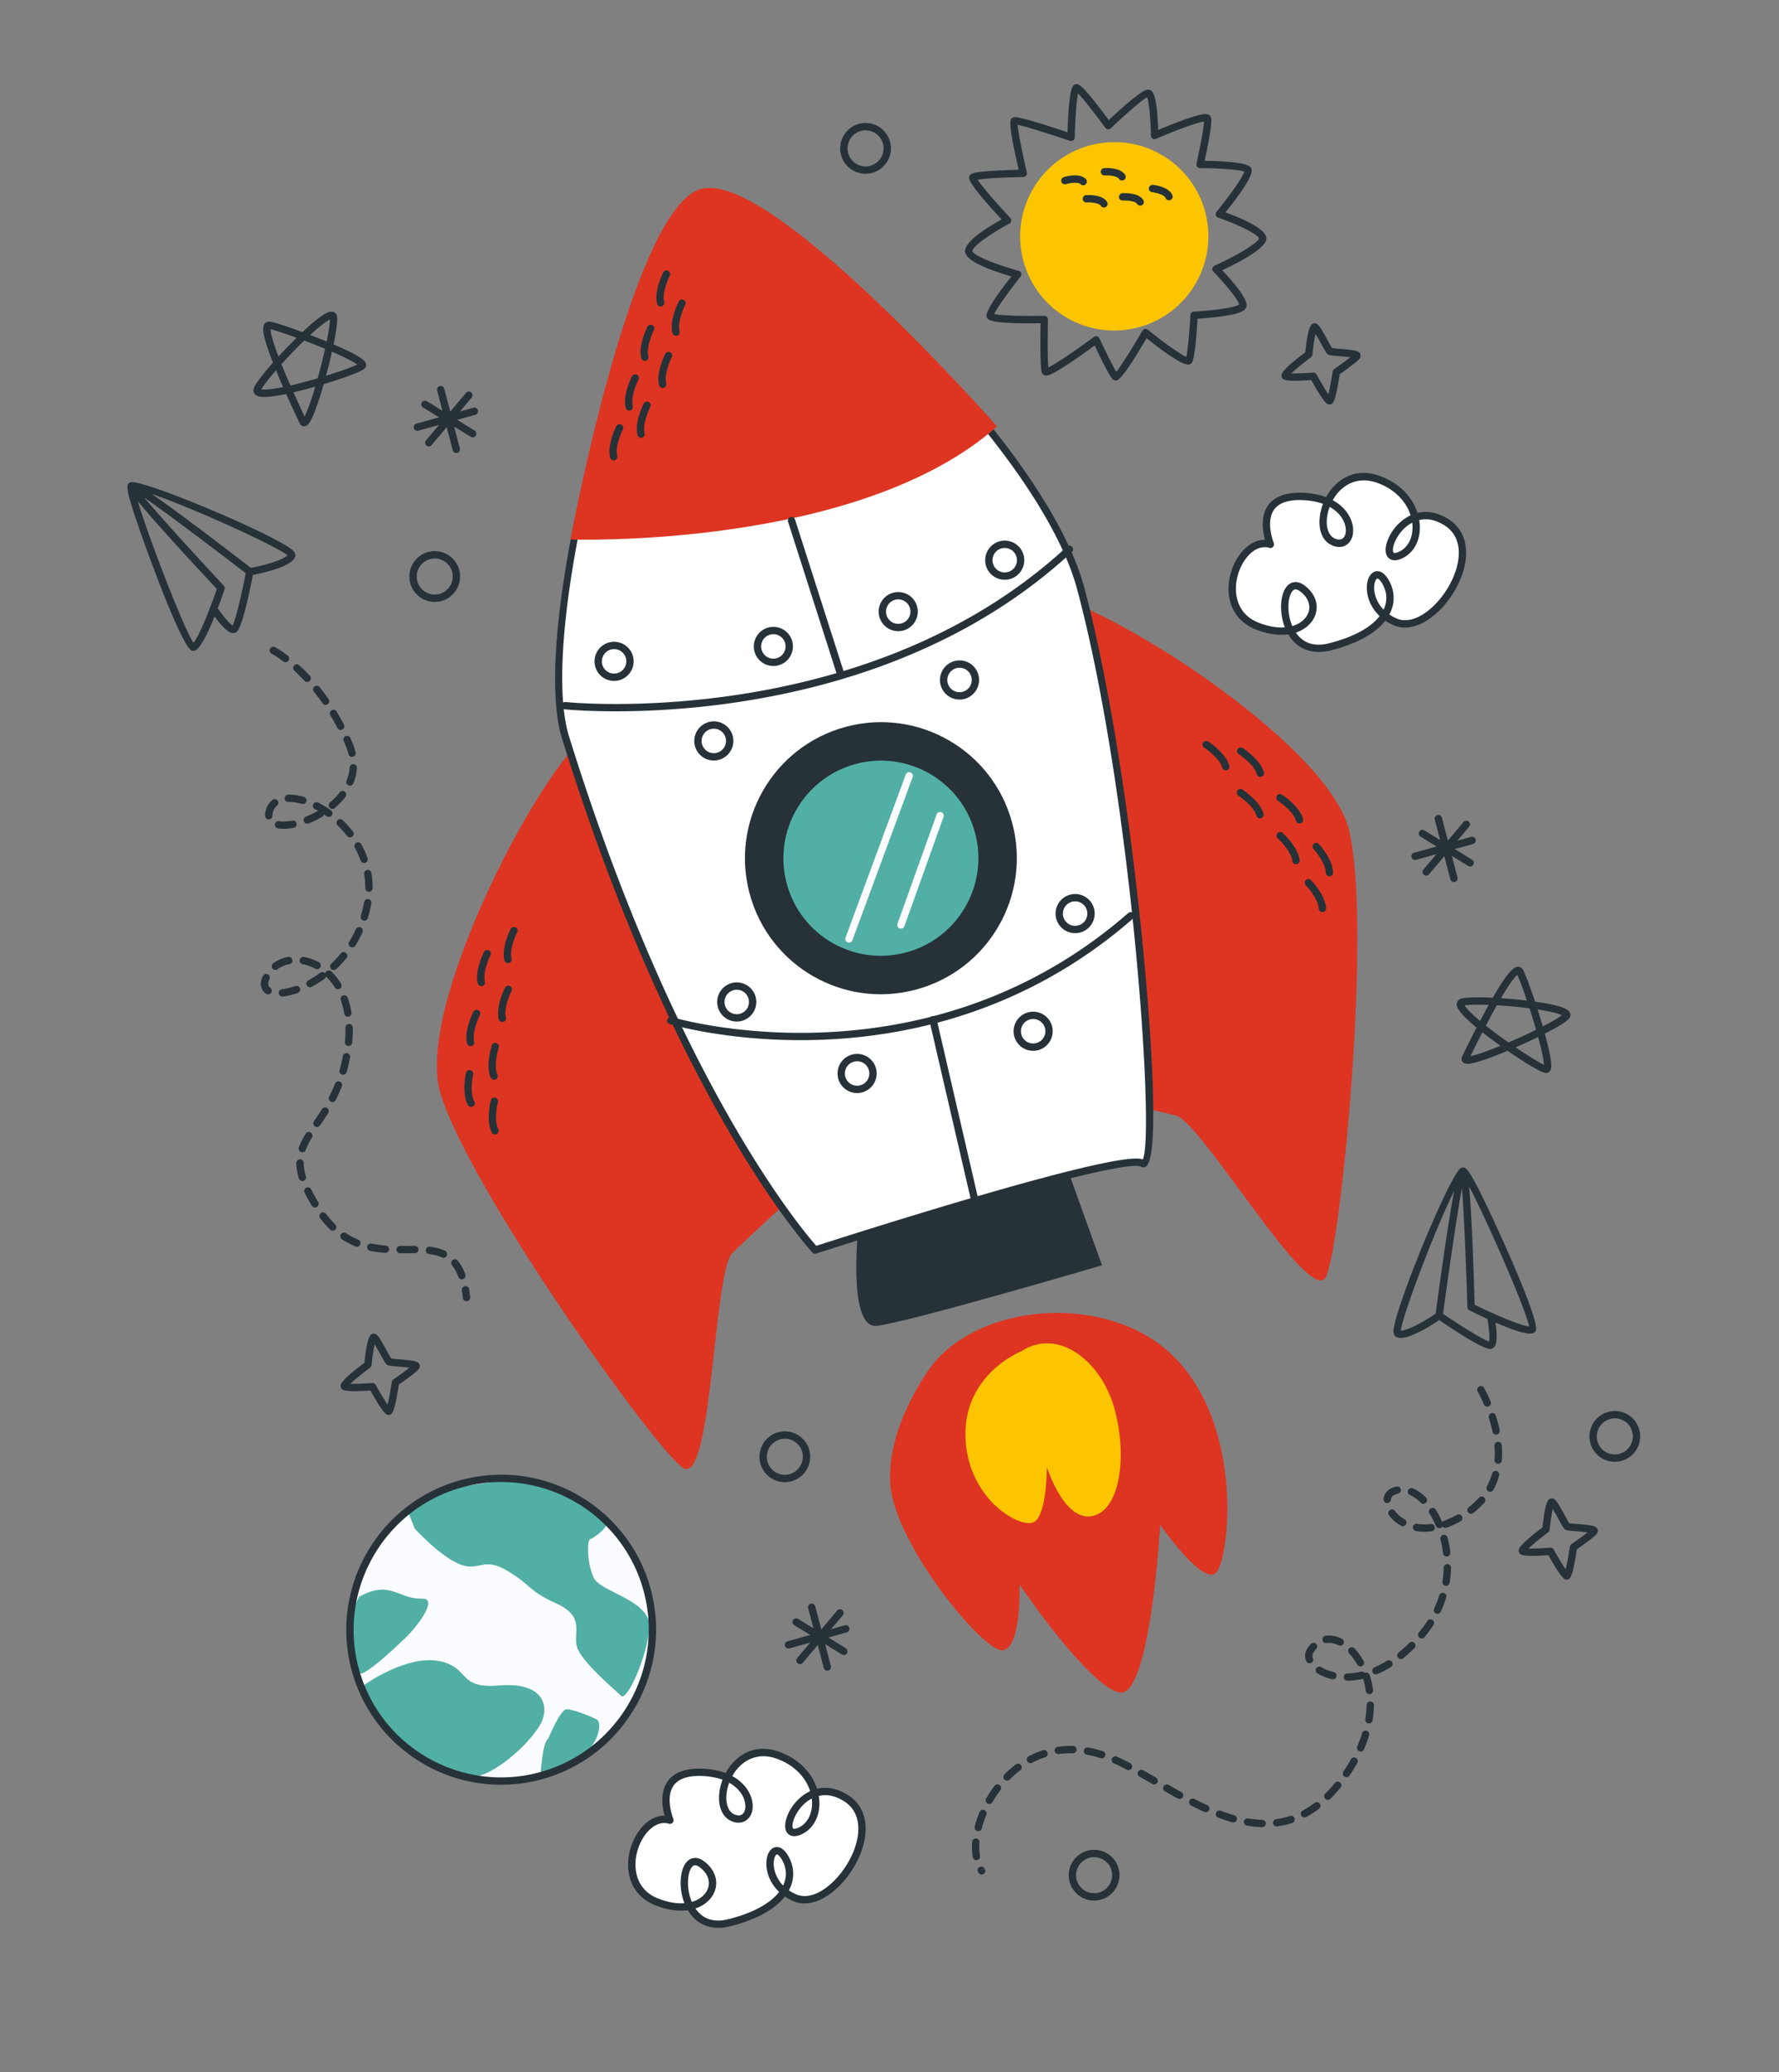
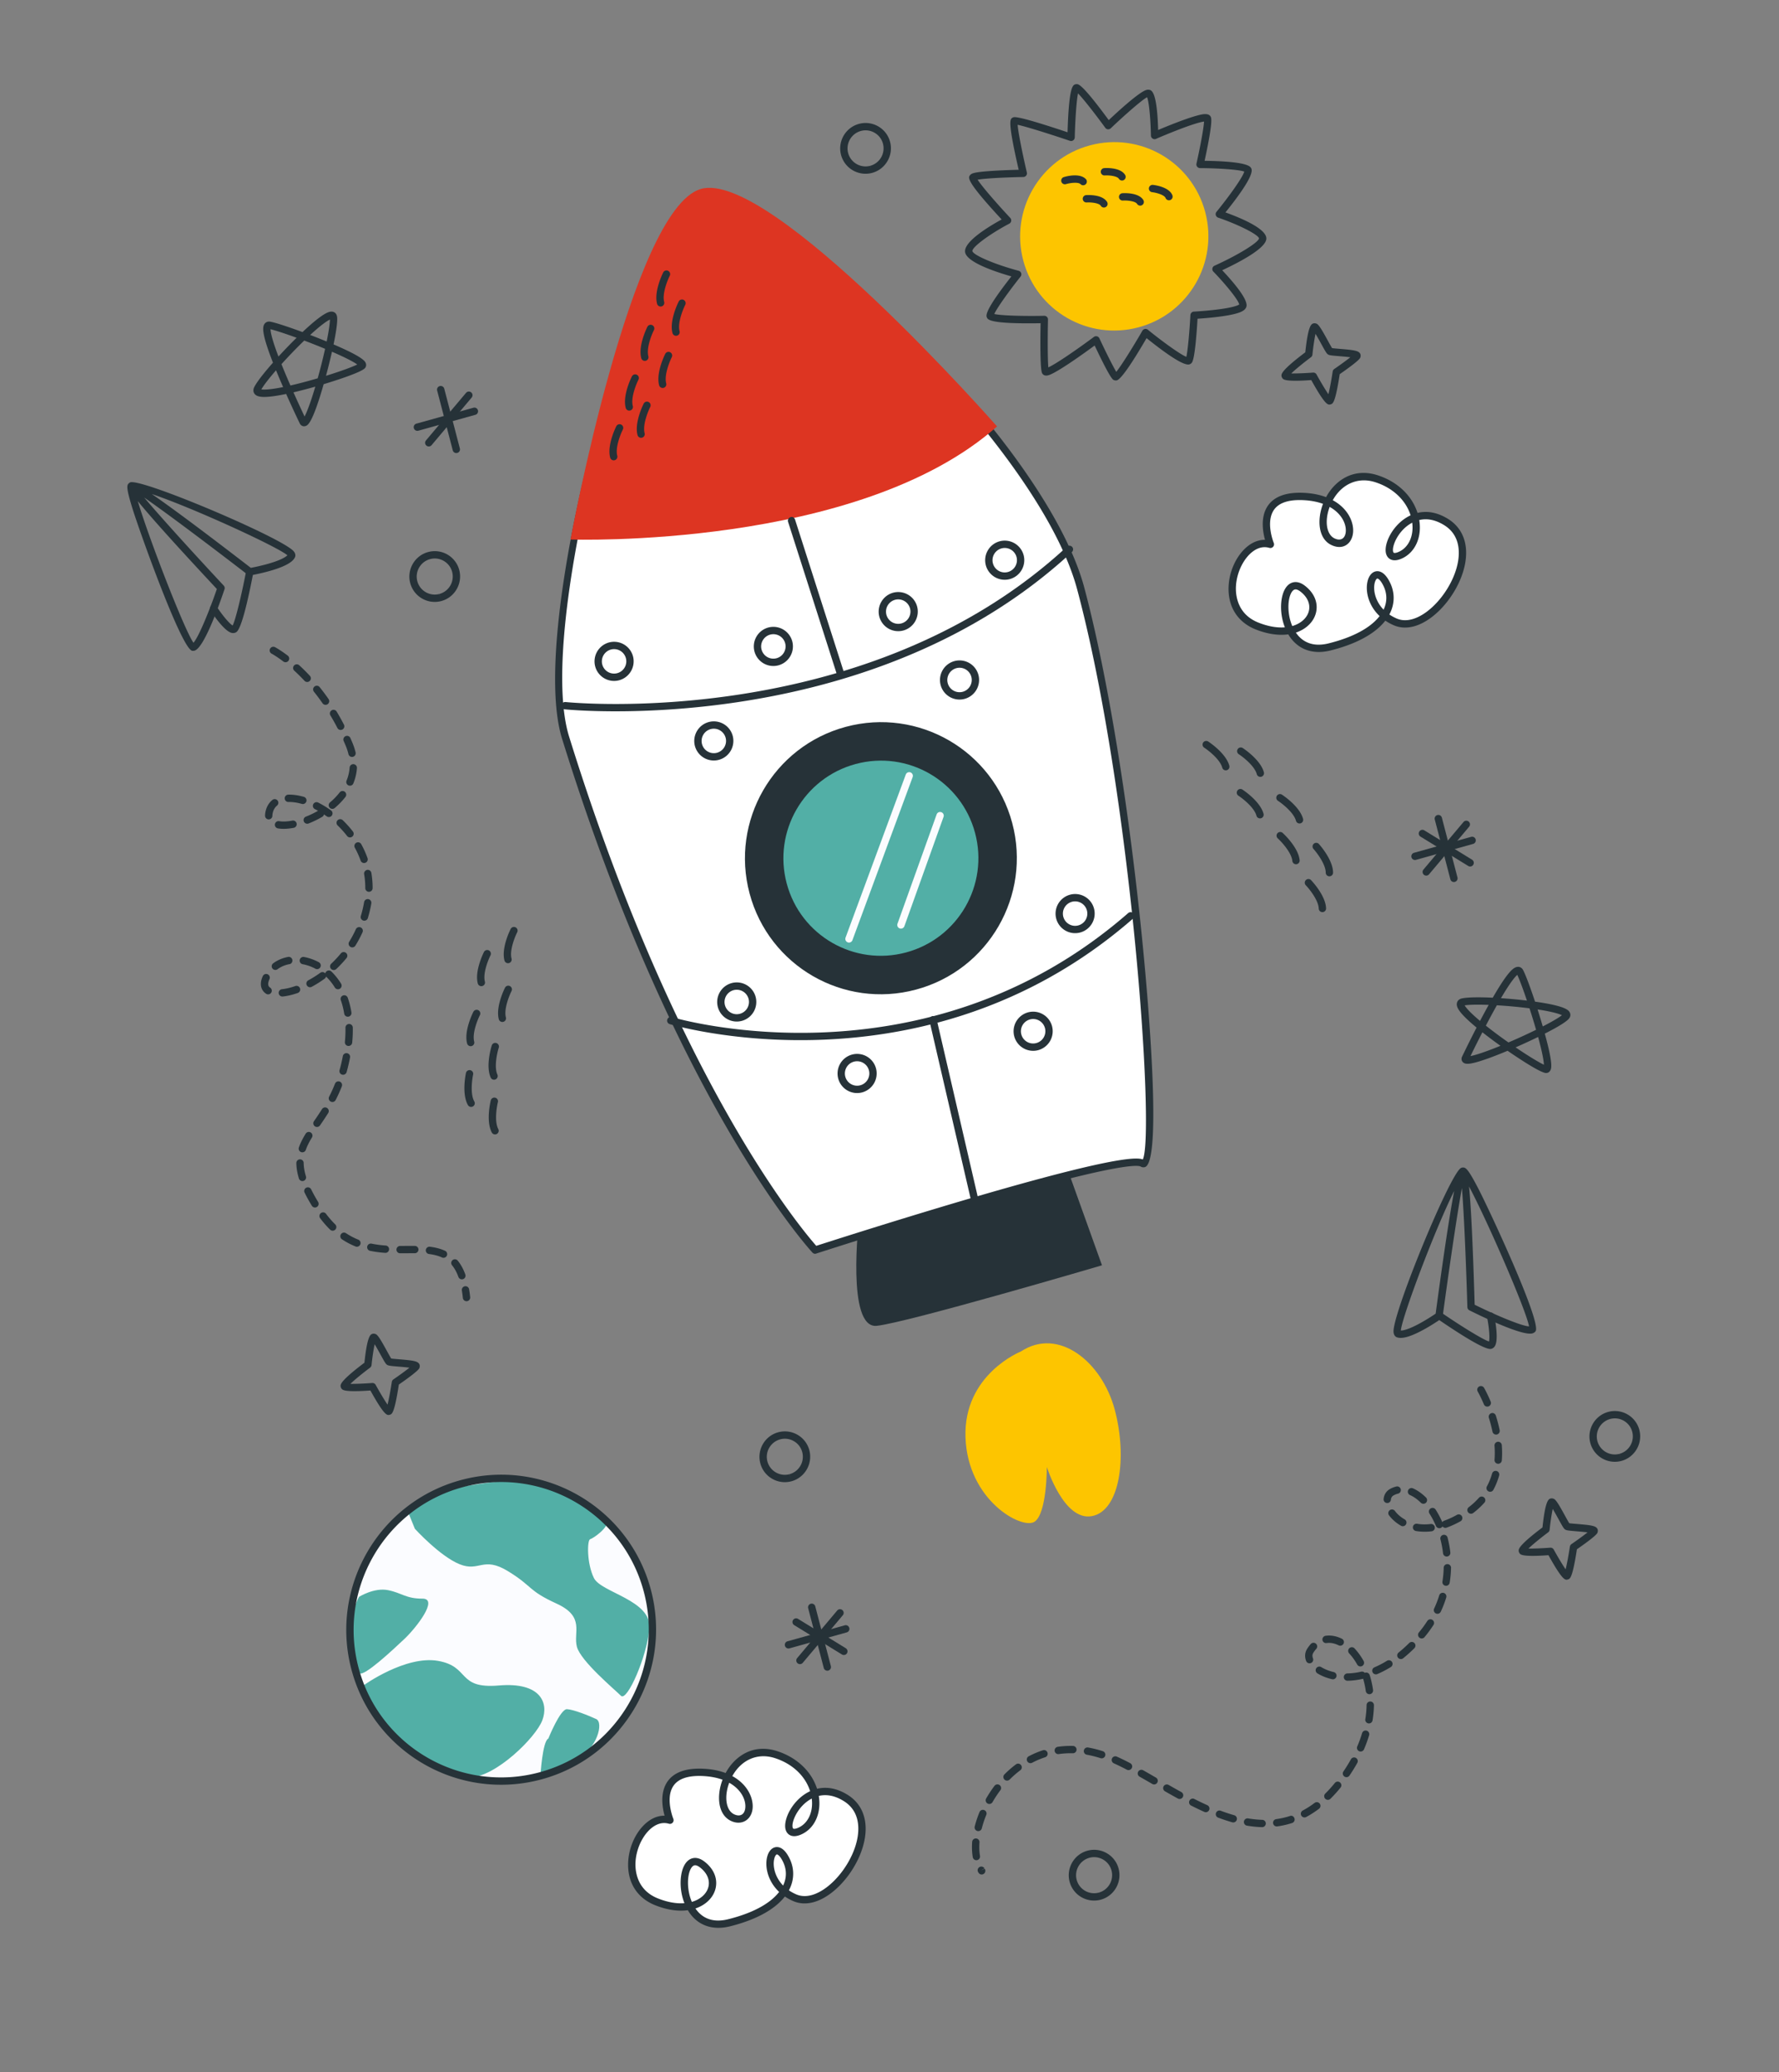
<svg xmlns="http://www.w3.org/2000/svg" width="506" height="589" fill="none">
  <rect width="100%" height="100%" fill="#808080" stroke="none" />
  <g clip-path="url(#a)">
    <path fill="#263238" d="M338.263 103.584c-1.405.378-5.487-2.133-12.145-7.463-4.461 7.652-7.309 11.686-8.463 11.998-.317.085-.807-.006-1.066-.208-.879-.692-3.465-5.944-5.239-9.7-2.951 2.168-10.816 7.829-13.196 8.47-1.222.328-1.663-.408-1.768-.641-.573-1.262-.5-9.619-.415-14.16-14.414.248-14.987-1.008-15.264-1.621-.246-.541-.809-1.785 6.96-11.691-4.79-1.368-12.895-4.099-13.173-6.985-.278-2.885 6.439-7.022 10.403-9.197-10.226-11.01-9.54-11.886-8.984-12.592.278-.356.712-.51 1.098-.613 2.237-.601 9.696-.845 12.732-.921-3.22-13.991-2.461-14.41-1.726-14.82.073-.042.193-.09.275-.111.957-.257 6.119 1.181 15.351 4.273.387-13.139 1.516-13.443 2.271-13.645a1.39 1.39 0 0 1 .457-.033c.455.054 1.636.196 8.988 10.218 2.545-2.397 8.672-8.023 10.734-8.577.283-.076.537-.089.778-.04.678.139 2.227.454 2.538 11.424 2.519-1.062 7.788-3.215 11.085-4.1 1.328-.357 3.55-.954 3.97.62.398 1.486-.983 8.31-1.841 12.242 5.633.078 11.996.483 13.085 1.865.469.597 1.55 1.97-7.155 12.804 4.892 1.77 11.649 4.708 11.637 7.421-.013 2.682-7.346 6.584-12.558 9.018 3.143 3.333 7.325 8.217 6.906 10.252-.243 1.183-1.705 1.725-3.102 2.1-3.231.868-8.647 1.291-10.822 1.432-.201 3.437-.728 10.965-1.535 12.357a1.308 1.308 0 0 1-.816.624Zm-12.705-10.047a1.039 1.039 0 0 1 .926.195c4.146 3.361 9.187 7.007 10.947 7.702.414-1.763.902-7.19 1.154-11.87a1.05 1.05 0 0 1 .989-.987c.075-.003 7.511-.395 11.325-1.42.989-.265 1.413-.489 1.577-.6-.263-1.332-3.926-5.81-7.358-9.347a1.035 1.035 0 0 1-.277-.92 1.036 1.036 0 0 1 .596-.756c6.632-3 12.432-6.555 12.67-7.763-.219-1.073-5.654-3.856-11.633-5.91a1.048 1.048 0 0 1-.664-.701 1.044 1.044 0 0 1 .197-.945c3.602-4.412 7.488-9.838 7.896-11.435-1.321-.559-7.403-.965-12.582-.994a1.037 1.037 0 0 1-.808-.395 1.039 1.039 0 0 1-.202-.876c1.065-4.75 2.067-10.097 2.154-11.962-.483.073-.961.177-1.432.31-4.213 1.131-12.137 4.571-12.217 4.605a1.01 1.01 0 0 1-.981-.078 1.04 1.04 0 0 1-.479-.859c-.071-4.39-.515-9.533-1.086-10.886-1.497.743-6.868 5.505-10.332 8.823a1.052 1.052 0 0 1-.815.288 1.036 1.036 0 0 1-.749-.427c-2.809-3.862-6.197-8.193-7.758-9.789-.444 2.182-.809 7.72-.925 12.525a1.05 1.05 0 0 1-.894 1.01 1.026 1.026 0 0 1-.483-.046c-5.954-2.012-12.563-4.073-14.874-4.56.165 2.173 1.37 8.187 2.628 13.565a1.044 1.044 0 0 1-.552 1.17c-.139.07-.292.108-.447.113-2.842.047-10.305.28-13.006.766 1.213 1.896 5.377 6.692 9.284 10.865a1.046 1.046 0 0 1 .082 1.324c-.095.13-.218.236-.36.31-5.599 2.951-10.602 6.667-10.498 7.795.27 1.175 6.418 3.792 13.16 5.595a1.043 1.043 0 0 1 .756 1.19c-.031.171-.104.331-.212.467-3.211 4.034-6.726 8.92-7.468 10.63 1.915.466 8.527.634 14.208.512a1.037 1.037 0 0 1 .76.304 1.044 1.044 0 0 1 .305.76c-.118 5.418-.104 11.403.099 13.598 2.549-1.174 9.067-5.763 12.953-8.656.251-.188.573-.25.877-.174.306.077.558.285.69.568 1.772 3.79 3.844 7.949 4.804 9.53 1.289-1.548 4.676-6.927 7.421-11.68.139-.237.368-.413.634-.484Z" />
    <path fill="#FDC500" d="M323.842 93.043c14.283-3.836 22.766-18.523 18.947-32.806-3.818-14.282-18.493-22.752-32.777-18.916-14.283 3.835-22.766 18.523-18.947 32.805 3.818 14.283 18.493 22.752 32.777 18.916Z" />
    <path fill="#fff" d="M314.137 48.828s3.958-.244 4.995 1.444l-4.995-1.444Z" />
    <path fill="#263238" d="M319.402 51.28a1.048 1.048 0 0 1-1.158-.461c-.464-.756-2.646-1.036-4.043-.95a1.044 1.044 0 0 1-1.105-.978 1.052 1.052 0 0 1 .978-1.106c.766-.048 4.648-.175 5.948 1.939.085.139.136.295.149.457a1.038 1.038 0 0 1-.769 1.099Z" />
    <path fill="#fff" d="M319.315 55.967s3.958-.245 4.995 1.444l-4.995-1.444Z" />
    <path fill="#263238" d="M324.578 58.418a1.042 1.042 0 0 1-1.158-.46c-.461-.754-2.643-1.035-4.042-.948a1.044 1.044 0 0 1-.127-2.085c.766-.047 4.651-.174 5.948 1.938a1.057 1.057 0 0 1 .078.932 1.048 1.048 0 0 1-.699.623Z" />
    <path fill="#fff" d="M327.821 53.596s3.939.449 4.666 2.293l-4.666-2.293Z" />
    <path fill="#263238" d="M332.753 56.897a1.041 1.041 0 0 1-1.238-.625c-.323-.823-2.423-1.48-3.813-1.64a1.042 1.042 0 0 1-.529-1.854 1.043 1.043 0 0 1 .77-.218c.761.087 4.606.639 5.516 2.946a1.051 1.051 0 0 1-.317 1.193 1.04 1.04 0 0 1-.389.198Z" />
    <path fill="#fff" d="M308.998 56.508s3.958-.245 4.995 1.444l-4.995-1.444Z" />
    <path fill="#263238" d="M314.261 58.96a1.042 1.042 0 0 1-1.158-.46c-.48-.785-2.696-1.03-4.044-.95a1.042 1.042 0 0 1-1.095-.98 1.042 1.042 0 0 1 .971-1.105c.766-.047 4.651-.175 5.948 1.94a1.058 1.058 0 0 1 .078.932 1.051 1.051 0 0 1-.7.623Z" />
    <path fill="#fff" d="M302.876 51.338s3.802-1.13 5.193.282l-5.193-.282Z" />
    <path fill="#263238" d="M308.356 52.627a1.036 1.036 0 0 1-1.012-.277c-.622-.63-2.809-.401-4.152-.013l-.027.008a1.043 1.043 0 1 1-.567-2.008c.748-.234 4.493-1.218 6.232.552a1.03 1.03 0 0 1 .264 1.005 1.037 1.037 0 0 1-.738.733ZM55.318 184.957c-.142.038-.49.06-.633.039-3.05-.469-14.987-33.936-16.991-40.394-1.88-6.049-1.623-6.686-1.05-7.226a.751.751 0 0 1 .058-.05 1.125 1.125 0 0 1 .887-.268c5.72.153 43.14 16.107 45.988 19.701.627.791.442 1.429.275 1.739-.292.547-1.188 2.212-7.733 3.969-2.561.688-4.784 1.069-4.876 1.086a1.057 1.057 0 0 1-.811-.202c-9.089-7.006-22.756-17.327-29.407-21.913 4.904 5.84 15.444 17.357 22.606 25.022.261.283.349.683.224 1.047-2.107 6.228-6.02 16.772-8.537 17.45Zm-16.124-42.51c3.064 10.353 13.21 36.535 15.833 40.26 1.417-1.546 4.404-8.726 6.655-15.278-12.985-13.907-19.376-21.137-22.488-24.982Zm32.146 18.968a58.573 58.573 0 0 0 4.242-.962c4.11-1.103 5.616-2.072 6.164-2.604-2.778-2.42-27.001-13.543-38.563-17.414 6.759 4.64 18.163 13.28 28.157 20.98Z" />
    <path fill="#263238" d="M66.749 179.9a1.768 1.768 0 0 1-.808.016c-2.036-.413-5.158-4.972-6.066-6.36a1.032 1.032 0 0 1-.149-.784 1.038 1.038 0 0 1 .45-.659 1.034 1.034 0 0 1 1.443.3c1.671 2.551 3.687 4.922 4.548 5.382.784-1.381 2.545-8.706 3.762-15.038a1.049 1.049 0 0 1 1.213-.788 1.045 1.045 0 0 1 .836 1.179c-1.346 6.99-3.26 15.532-4.751 16.535-.122.081-.28.164-.478.217Zm369.087 199.129c-2.879.773-14.425-4.825-17.896-6.559a1.034 1.034 0 0 1-.574-.903c-.308-10.568-.928-26.321-1.554-33.871-1.439 7.783-3.922 24.967-5.464 36.459a1.036 1.036 0 0 1-.435.715c-.24.168-5.912 4.137-9.781 5.176-1.121.301-2.014.341-2.733.122-.347-.107-.941-.443-1.033-1.505-.415-4.809 15.119-42.76 18.874-46.416l.061-.062c.228-.208.528-.32.837-.312.763 0 1.435.398 4.307 5.93 3.111 5.994 18.141 38.153 16.312 40.626-.147.201-.429.467-.921.6Zm-.538-2.015.269 1.008-.267-1.008h-.002Zm-15.865-6.135c6.186 3.057 13.356 6.052 15.471 6.162-.762-4.505-11.965-30.249-17.068-39.766.493 4.928 1.038 14.572 1.597 33.604Zm-20.991 7.341c.259-.002.631-.048 1.151-.188 2.982-.801 7.442-3.725 8.748-4.613 1.691-12.575 3.728-26.829 5.267-34.871-5.431 10.793-14.894 35.98-15.166 39.672Z" />
    <path fill="#263238" d="M424.189 383.413a1.39 1.39 0 0 1-.113.026c-1.763.341-9.128-4.376-15-8.393a1.043 1.043 0 0 1 .4-1.887 1.052 1.052 0 0 1 .781.165c5.234 3.583 11.522 7.479 13.253 8.001.274-.972.038-4.043-.563-7.001-.117-.564.203-1.131.814-1.232a1.044 1.044 0 0 1 1.23.813c.332 1.626 1.321 7.068.163 8.794-.3.446-.671.635-.965.714ZM86.832 121.124c-.575.155-1.147-.076-1.49-.603-.082-.151-1.883-3.886-3.953-8.535-6.735 1.405-8.306.825-8.973-.023-.191-.242-.587-.91-.123-1.872.858-1.774 3.556-4.97 5.346-6.999-3.063-7.838-3.005-9.867-2.532-10.807.324-.641.993-.976 1.727-.85 1.65.286 5.727 1.678 9.207 2.963 3.631-3.42 6.199-5.349 7.636-5.734 1.19-.32 1.869.302 2.088.932.132.382.526 1.515-.89 8.308 8.796 3.769 9.074 4.911 9.224 5.535a1.334 1.334 0 0 1-.269 1.18c-1.066 1.275-9.088 3.78-11.772 4.591-3.258 11.386-4.582 11.742-5.226 11.914Zm-3.362-9.599a356.554 356.554 0 0 0 3.16 6.875c.615-1.182 1.648-3.745 3.054-8.496a135.805 135.805 0 0 1-6.214 1.621Zm-.862-1.943c2.476-.564 5.168-1.287 7.756-2.045a167.035 167.035 0 0 0 2.107-8.38 189.151 189.151 0 0 0-5.939-2.347 137.795 137.795 0 0 0-6.477 6.708 212.08 212.08 0 0 0 2.553 6.064Zm11.815-9.599a171.142 171.142 0 0 1-1.701 6.843c4.568-1.415 7.607-2.58 8.898-3.21-.759-.551-2.632-1.662-7.197-3.633Zm-20.09 10.709c.622.096 2.248.134 6.195-.662a221.559 221.559 0 0 1-2.02-4.766c-2.04 2.357-3.541 4.306-4.175 5.428Zm2.607-17.104c.013.736.338 2.703 2.266 7.763a140.808 140.808 0 0 1 5.16-5.344c-3.259-1.182-6.039-2.09-7.426-2.419Zm11.28 1.63c1.573.6 3.138 1.222 4.695 1.863.705-3.445.915-5.352.924-6.242-.765.362-2.38 1.396-5.619 4.379ZM440.108 304.97a1.832 1.832 0 0 1-.376.046c-1.661-.034-8.623-4.732-10.929-6.321-3.721 1.558-6.896 2.718-8.988 3.28-2.148.576-3.165.558-3.753-.065-.347-.364-.448-.869-.279-1.384.067-.157 1.857-3.901 4.198-8.427-5.272-4.355-5.814-5.94-5.589-6.991.133-.623.604-1.086 1.297-1.272 2.008-.462 6.191-.357 8.894-.228 4.137-7.179 5.74-8.442 6.759-8.716.751-.202 1.457.102 1.837.795.805 1.465 2.263 5.52 3.432 9.04 9.033 1.274 9.623 2.535 9.91 3.15a1.471 1.471 0 0 1-.096 1.441c-.214.343-.854 1.36-7.039 4.503 2.458 8.897 1.851 9.965 1.556 10.485-.189.334-.485.57-.834.664Zm-9.029-7.247c3.955 2.682 6.76 4.324 8.057 4.938-.044-.938-.344-3.095-1.654-7.892a174.517 174.517 0 0 1-6.403 2.954Zm-12.833 2.48c.269-.053.607-.129 1.03-.243 1.775-.477 4.399-1.417 7.503-2.683a134.357 134.357 0 0 1-5.143-3.839 355.653 355.653 0 0 0-3.39 6.765Zm4.372-8.653a136.128 136.128 0 0 0 6.433 4.775 168.268 168.268 0 0 0 7.858-3.597 194.442 194.442 0 0 0-1.874-6.105c-3.083-.392-6.178-.68-9.28-.862a205.771 205.771 0 0 0-3.137 5.789Zm14.712-4.607a199.9 199.9 0 0 1 1.476 4.833c3.143-1.614 4.763-2.643 5.457-3.193-.693-.337-2.482-.962-6.933-1.64Zm-20.744-1.16c.313.546 1.3 1.84 4.381 4.424a224.627 224.627 0 0 1 2.46-4.559c-3.111-.12-5.567-.072-6.841.135Zm10.33-2.04c2.475.164 5.014.4 7.392.685-1.109-3.286-2.139-6.025-2.747-7.313-.562.468-1.893 1.949-4.645 6.628Zm-48.449-168.801c-.746.201-1.452.39-5.507-6.901-6.965.504-7.754-.12-8.02-.329-.256-.201-.46-.639-.454-.964.007-.457.021-1.516 6.776-6.601.824-7.82 1.746-8.064 2.36-8.229.317-.085.817.023 1.076.229.661.524 1.555 2.102 2.951 4.639.436.794.963 1.753 1.229 2.165.445.07 1.402.149 2.196.214 4.273.35 5.403.557 5.835 1.437.16.33.119.887-.081 1.195-.6.92-3.99 3.327-5.775 4.562-1.256 8.152-1.932 8.373-2.527 8.566l-.059.017Zm-11.197-8.786c1.425.026 3.987-.073 6.2-.245a1.04 1.04 0 0 1 .993.534c1.123 2.038 2.492 4.336 3.377 5.617.381-1.517.868-4.154 1.218-6.464a1.043 1.043 0 0 1 .442-.706c1.63-1.117 3.455-2.44 4.572-3.335-.988-.135-2.312-.243-3.171-.314-2.43-.198-2.894-.258-3.283-.564-.34-.271-.645-.788-1.799-2.887a82.512 82.512 0 0 0-1.643-2.895c-.322 1.436-.672 3.825-.885 5.913a1.043 1.043 0 0 1-.413.733c-2.088 1.561-4.425 3.462-5.608 4.613ZM110.853 402.161c-.746.2-1.45.389-5.505-6.902-6.965.504-7.754-.12-8.02-.328-.256-.201-.46-.64-.454-.965.007-.455.022-1.514 6.777-6.599.824-7.819 1.745-8.067 2.359-8.231.316-.085.816.023 1.076.228.661.524 1.555 2.102 2.949 4.639.438.794.964 1.754 1.231 2.167.445.071 1.404.149 2.203.214 4.266.35 5.396.555 5.828 1.437.16.33.118.885-.081 1.195-.6.92-3.989 3.327-5.775 4.56-1.256 8.156-1.934 8.375-2.531 8.568l-.057.017Zm-11.192-8.785c1.426.026 3.986-.075 6.197-.246.407-.034.796.176.993.534 1.124 2.04 2.492 4.336 3.378 5.619.381-1.518.867-4.156 1.217-6.466a1.06 1.06 0 0 1 .442-.706c1.632-1.117 3.457-2.44 4.573-3.333-.986-.135-2.308-.244-3.167-.313-2.435-.201-2.9-.262-3.288-.568-.339-.268-.645-.787-1.799-2.888-.435-.787-1.1-2-1.643-2.893-.322 1.436-.672 3.827-.884 5.915a1.06 1.06 0 0 1-.413.733c-2.089 1.561-4.425 3.461-5.606 4.612Zm346.272 55.603c-.745.2-1.45.389-5.505-6.903-6.967.506-7.756-.118-8.021-.327-.256-.201-.461-.64-.454-.964.006-.458.02-1.516 6.775-6.601.824-7.819 1.746-8.064 2.36-8.229.319-.085.817.025 1.076.228.661.523 1.555 2.101 2.949 4.638.439.796.964 1.753 1.231 2.167.445.071 1.407.15 2.205.213 4.266.352 5.396.557 5.828 1.437.16.332.119.888-.081 1.195-.602.921-3.991 3.328-5.777 4.562-1.256 8.152-1.932 8.374-2.527 8.567a1.015 1.015 0 0 1-.059.017Zm-11.195-8.787c1.426.026 3.988-.075 6.2-.247.407-.034.796.176.993.534 1.124 2.038 2.491 4.337 3.378 5.619.381-1.519.867-4.156 1.216-6.464a1.055 1.055 0 0 1 .442-.705c1.629-1.117 3.455-2.44 4.574-3.336-.987-.133-2.307-.242-3.166-.313-2.437-.2-2.903-.261-3.291-.568-.339-.267-.644-.784-1.798-2.885-.435-.791-1.1-2-1.643-2.896-.322 1.439-.672 3.828-.885 5.916a1.037 1.037 0 0 1-.413.733c-2.089 1.56-4.426 3.462-5.607 4.612Zm-20.933-189.504-.005.001a1.054 1.054 0 0 1-.791-.108 1.038 1.038 0 0 1-.483-.636l-4.434-16.985a1.049 1.049 0 0 1 .74-1.272l.006-.002a1.03 1.03 0 0 1 .791.109c.118.069.222.16.304.27.083.109.144.233.178.366l4.434 16.984a1.045 1.045 0 0 1-.74 1.273Z" />
    <path fill="#263238" d="M405.935 248.864a1.038 1.038 0 0 1-1.15-.447 1.047 1.047 0 0 1 .083-1.232l11.393-13.521a1.044 1.044 0 0 1 1.47-.128 1.042 1.042 0 0 1 .126 1.471l-11.393 13.521c-.143.17-.328.282-.529.336Z" />
    <path fill="#263238" d="M418.422 246.275a1.044 1.044 0 0 1-.817-.117l-13.579-8.345a1.044 1.044 0 0 1 1.093-1.779l13.579 8.345c.173.107.311.263.396.447.086.185.116.39.086.591a1.044 1.044 0 0 1-.758.858Z" />
    <path fill="#263238" d="M402.741 244.424a1.049 1.049 0 0 1-.792-.1 1.034 1.034 0 0 1-.488-.63 1.05 1.05 0 0 1 .1-.792 1.052 1.052 0 0 1 .631-.49l16.268-4.535.006-.001a1.04 1.04 0 0 1 1.16 1.514c-.13.238-.348.416-.607.496l-16.268 4.535-.01.003Zm-167.16 230.452-.006.001a1.05 1.05 0 0 1-.791-.108 1.034 1.034 0 0 1-.482-.636l-4.434-16.983a1.048 1.048 0 0 1 .74-1.272l.006-.002a1.05 1.05 0 0 1 .791.108 1.034 1.034 0 0 1 .482.636l4.434 16.983a1.047 1.047 0 0 1-.74 1.273Z" />
    <path fill="#263238" d="M227.8 473.007a1.037 1.037 0 0 1-1.15-.447 1.042 1.042 0 0 1 .083-1.232l11.392-13.523a1.043 1.043 0 1 1 1.596 1.344l-11.393 13.521a1.034 1.034 0 0 1-.528.337Z" />
    <path fill="#263238" d="M240.286 470.418a1.038 1.038 0 0 1-.816-.118l-13.579-8.344a1.044 1.044 0 0 1 1.093-1.779l13.579 8.345c.173.107.31.263.396.447.086.184.116.39.086.591a1.048 1.048 0 0 1-.759.858Z" />
    <path fill="#263238" d="M224.545 468.562a1.043 1.043 0 1 1-.55-2.013l16.281-4.536.006-.001a1.042 1.042 0 0 1 .553 2.011l-16.281 4.536-.009.003ZM130.058 128.75l-.006.001a1.035 1.035 0 0 1-.792-.108 1.047 1.047 0 0 1-.482-.636l-4.437-16.988a1.042 1.042 0 0 1 .74-1.273l.006-.001a1.035 1.035 0 0 1 .792.108 1.047 1.047 0 0 1 .482.636l4.437 16.988a1.042 1.042 0 0 1-.74 1.273Z" />
    <path fill="#263238" d="M122.229 126.875a1.042 1.042 0 0 1-1.067-1.679l11.393-13.522a1.056 1.056 0 0 1 .709-.368 1.029 1.029 0 0 1 .761.241 1.035 1.035 0 0 1 .322 1.114c-.041.13-.108.252-.196.356l-11.393 13.522a1.045 1.045 0 0 1-.529.336Z" />
-     <path fill="#263238" d="M134.716 124.286a1.041 1.041 0 0 1-.817-.118l-13.58-8.344a1.044 1.044 0 0 1 1.094-1.779l13.579 8.345a1.043 1.043 0 0 1 .482 1.038 1.052 1.052 0 0 1-.758.858Z" />
    <path fill="#263238" d="M118.99 122.431a1.04 1.04 0 0 1-1.18-1.521c.137-.241.364-.417.631-.49l16.265-4.532.006-.002a1.044 1.044 0 0 1 .553 2.01L119 122.428l-.01.003Z" />
    <path fill="#fff" d="M190.55 517.411s-6.024-14.559 9.81-13.577c15.834.982 14.795 16.072 7.992 12.831-6.802-3.242-.698-22.07 12.328-17.914 13.027 4.156 14.246 18.681 6.633 21.821-7.613 3.141.459-17.416 13.226-9.488 12.767 7.928-3.757 33.071-14.526 28.35-10.768-4.721-6.893-18.048-2.897-11.633 3.996 6.415.09 14.807-15.714 18.761-15.804 3.953-15.115-22.171-7.732-16.603 7.383 5.567.379 15.971-12.937 10.65-13.316-5.32-5.245-25.875 3.817-23.198Z" />
    <path fill="#263238" d="m208.565 547.338-.912.236c-5.179 1.296-9.517-.372-12.01-4.58-2.806.384-6.002-.099-9.299-1.416-5.218-2.085-8.01-6.624-7.661-12.458.358-5.974 4.069-11.576 8.448-12.752a6.852 6.852 0 0 1 1.895-.239c-.581-2.094-1.212-5.758.268-8.757 1.656-3.357 5.436-4.933 11.132-4.577 2.198.135 4.198.541 5.964 1.205 1.794-3.306 4.584-5.657 7.773-6.513 2.156-.579 4.456-.488 6.834.269 5.628 1.798 9.816 5.761 11.398 10.722 2.842-.676 5.765-.099 8.696 1.72 3.974 2.468 5.729 6.746 4.941 12.049-1.199 8.062-8.048 16.694-14.66 18.469l-.002.001c-2.07.556-4.012.447-5.776-.326a14.941 14.941 0 0 1-2.354-1.291c-2.77 3.558-7.813 6.395-14.675 8.238Zm-10.766-4.839c1.579 2.301 4.396 4.29 9.352 3.05l.875-.227c7.913-2.124 11.738-5.14 13.584-7.526-3.172-2.989-4.05-6.95-3.466-9.707.337-1.595 1.158-2.677 2.247-2.97.731-.196 2.173-.181 3.611 2.129 2.002 3.212 2.126 6.846.381 10.103.648.437 1.334.814 2.05 1.126 1.318.578 2.799.654 4.399.224h.002c5.803-1.559 12.066-9.548 13.136-16.76.464-3.132.151-7.405-3.982-9.971-2.434-1.513-4.821-2.004-7.103-1.465.816 4.952-1.23 9.403-5.175 11.033a6.5 6.5 0 0 1-.754.257l-.002.001c-2.019.542-3.118-.485-3.474-1.626-.874-2.812 1.946-8.693 6.946-11.005-1.366-4.341-5.067-7.827-10.066-9.42-4.92-1.573-9.51.52-12.067 5.124 4.305 2.344 6.018 6.191 5.777 9.13-.269 3.278-3.12 5.06-6.168 3.607-3.753-1.789-4.128-7.151-2.387-11.706-1.538-.561-3.289-.904-5.22-1.026-4.783-.295-7.851.834-9.128 3.413-1.75 3.536.324 8.674.347 8.725a1.046 1.046 0 0 1-1.261 1.4 4.686 4.686 0 0 0-2.583-.03c-3.505.941-6.601 5.814-6.906 10.862-.138 2.306.206 7.94 6.358 10.396 2.687 1.072 5.267 1.536 7.551 1.359-1.492-3.787-1.314-7.918-.261-10.3.589-1.326 1.46-2.178 2.523-2.463.734-.197 1.915-.205 3.365.888 2.621 1.979 3.821 4.681 3.287 7.417-.528 2.7-2.72 4.938-5.788 5.958Zm23.131-15.364c-.185.05-.551.471-.745 1.384-.426 2.019.231 5.071 2.558 7.462 1.19-2.498 1.021-5.167-.513-7.628-.609-.977-1.12-1.266-1.3-1.218Zm-23.457 3.116c-.426.114-.836.573-1.155 1.293-.897 2.027-.93 5.855.46 9.086 2.541-.724 4.36-2.433 4.761-4.486.374-1.922-.536-3.873-2.498-5.352-.428-.324-1.049-.68-1.568-.541Zm33.415-18.994c-3.974 2.073-5.897 6.749-5.415 8.289.057.191.14.45.942.234h.002a4.13 4.13 0 0 0 .499-.172c2.919-1.204 4.458-4.537 3.972-8.351Zm-23.476-4.491c-1.493 3.959-.943 7.846 1.387 8.958 1.767.834 3.038.013 3.191-1.892.184-2.226-1.18-5.166-4.578-7.066Z" />
    <path fill="#fff" d="M361.273 154.75s-6.024-14.558 9.81-13.576c15.834.982 14.795 16.072 7.993 12.83-6.803-3.241-.699-22.07 12.327-17.913 13.027 4.156 14.246 18.68 6.633 21.821-7.612 3.14.46-17.416 13.226-9.488 12.767 7.928-3.757 33.07-14.526 28.35-10.768-4.721-6.893-18.049-2.896-11.633 3.996 6.415.089 14.807-15.715 18.76-15.804 3.954-15.115-22.17-7.732-16.603 7.383 5.568.379 15.971-12.937 10.651-13.316-5.319-5.245-25.875 3.817-23.199Z" />
    <path fill="#263238" d="m379.356 184.664-.918.238c-5.182 1.297-9.518-.37-12.015-4.581-2.803.386-6-.097-9.298-1.414-5.219-2.086-8.011-6.628-7.662-12.461.357-5.976 4.069-11.58 8.449-12.756a6.859 6.859 0 0 1 1.896-.239c-.582-2.095-1.213-5.759.267-8.759 1.657-3.357 5.438-4.934 11.134-4.578 2.199.135 4.199.542 5.966 1.208 1.794-3.309 4.585-5.659 7.772-6.514 2.159-.58 4.46-.489 6.838.269 5.629 1.797 9.817 5.759 11.4 10.721 2.842-.676 5.766-.099 8.698 1.721 3.974 2.468 5.73 6.747 4.941 12.051-1.198 8.063-8.05 16.697-14.663 18.473h-.002c-2.07.556-4.012.447-5.777-.326a14.941 14.941 0 0 1-2.354-1.291c-2.77 3.559-7.811 6.396-14.672 8.238Zm-10.774-4.838c1.578 2.302 4.394 4.292 9.354 3.052l.882-.229c7.91-2.124 11.735-5.14 13.582-7.524-3.173-2.99-4.051-6.952-3.467-9.711.337-1.593 1.158-2.676 2.247-2.969.733-.196 2.173-.18 3.611 2.127 2.003 3.215 2.126 6.848.382 10.107.627.425 1.313.802 2.05 1.125 1.319.578 2.799.654 4.399.224l.002-.001c5.805-1.558 12.069-9.549 13.14-16.762.463-3.132.151-7.406-3.983-9.973-2.435-1.513-4.823-2.004-7.105-1.465.816 4.953-1.23 9.404-5.176 11.034a6.292 6.292 0 0 1-.756.258c-2.019.545-3.119-.483-3.474-1.626-.875-2.812 1.946-8.692 6.946-11.007-1.365-4.341-5.067-7.826-10.067-9.419-4.913-1.571-9.513.523-12.07 5.122 4.306 2.345 6.018 6.193 5.779 9.132-.169 2.052-1.289 3.597-2.924 4.038l-.002.001c-.98.263-2.102.115-3.244-.43-3.756-1.789-4.129-7.152-2.386-11.706-1.539-.564-3.291-.907-5.222-1.028-4.784-.296-7.857.833-9.132 3.418-1.753 3.553.327 8.668.348 8.719a1.04 1.04 0 0 1-.681 1.404c-.189.054-.39.053-.579-.002a4.69 4.69 0 0 0-2.584-.03c-3.505.941-6.602 5.815-6.905 10.863-.14 2.31.205 7.944 6.356 10.401 2.688 1.073 5.269 1.537 7.553 1.36-1.493-3.791-1.315-7.922-.261-10.304.589-1.327 1.459-2.179 2.523-2.464.734-.197 1.916-.205 3.366.889 2.621 1.978 3.821 4.681 3.288 7.417-.528 2.701-2.721 4.939-5.79 5.959Zm23.137-15.365c-.185.05-.553.469-.747 1.384-.426 2.018.232 5.07 2.559 7.463 1.19-2.5 1.021-5.17-.513-7.631-.607-.977-1.12-1.264-1.299-1.216Zm-23.463 3.116c-.426.114-.834.572-1.152 1.292-.899 2.028-.932 5.857.458 9.091 2.542-.726 4.361-2.436 4.762-4.488.374-1.921-.536-3.873-2.499-5.354-.429-.325-1.05-.681-1.569-.541Zm33.422-18.997c-3.974 2.074-5.896 6.747-5.416 8.29.058.189.139.45.942.233.155-.042.324-.099.501-.172 2.92-1.204 4.459-4.539 3.973-8.351Zm-23.48-4.49c-1.494 3.957-.944 7.844 1.386 8.957 1.768.835 3.039.011 3.192-1.892.185-2.227-1.18-5.168-4.578-7.065Zm-252.685 26.765-.029.008a7.213 7.213 0 0 1-8.81-5.136c-1.007-3.829 1.286-7.781 5.113-8.808a7.18 7.18 0 0 1 5.501.733 7.163 7.163 0 0 1 3.339 4.391c1.005 3.832-1.29 7.786-5.114 8.812Zm-3.165-11.926c-2.742.736-4.371 3.544-3.656 6.265a5.124 5.124 0 0 0 6.26 3.651l.292 1.002-.27-1.007a5.147 5.147 0 0 0 3.635-6.262 5.079 5.079 0 0 0-2.374-3.121 5.075 5.075 0 0 0-3.887-.528ZM225.09 421.07l-.03.008c-3.846 1.016-7.797-1.288-8.81-5.136-1.006-3.829 1.286-7.781 5.113-8.808a7.18 7.18 0 0 1 5.502.733 7.16 7.16 0 0 1 3.339 4.391c1.005 3.832-1.289 7.785-5.114 8.812Zm-3.166-11.926c-2.742.736-4.37 3.544-3.656 6.265a5.131 5.131 0 0 0 2.374 3.121 5.134 5.134 0 0 0 3.887.53l.291 1.002-.269-1.007a5.147 5.147 0 0 0 3.635-6.262 5.074 5.074 0 0 0-2.375-3.121 5.07 5.07 0 0 0-3.887-.528Zm239.24 6.138-.03.008a7.215 7.215 0 0 1-8.81-5.136c-1.006-3.83 1.286-7.781 5.113-8.809a7.18 7.18 0 0 1 5.502.734 7.156 7.156 0 0 1 3.339 4.391c1.005 3.831-1.29 7.785-5.114 8.812Zm-3.166-11.927c-2.741.736-4.37 3.545-3.656 6.265a5.126 5.126 0 0 0 6.261 3.652l.291 1.002-.269-1.008a5.147 5.147 0 0 0 3.635-6.262 5.069 5.069 0 0 0-2.375-3.121 5.086 5.086 0 0 0-3.887-.528Zm-144.94 136.654-.03.008a7.215 7.215 0 0 1-8.81-5.136c-1.006-3.83 1.287-7.781 5.113-8.809a7.182 7.182 0 0 1 5.502.734 7.156 7.156 0 0 1 3.339 4.391c1.005 3.832-1.289 7.785-5.114 8.812Zm-3.166-11.927c-2.741.736-4.37 3.545-3.656 6.265a5.129 5.129 0 0 0 6.261 3.652l.291 1.002-.269-1.008a5.147 5.147 0 0 0 3.635-6.262 5.069 5.069 0 0 0-2.375-3.121 5.086 5.086 0 0 0-3.887-.528Zm-61.84-478.936-.029.008a7.213 7.213 0 0 1-8.81-5.135c-1.007-3.83 1.287-7.781 5.113-8.808a7.186 7.186 0 0 1 5.502.733 7.159 7.159 0 0 1 3.339 4.391c1.005 3.832-1.29 7.784-5.115 8.811Zm-3.165-11.925c-2.742.736-4.37 3.544-3.656 6.265a5.13 5.13 0 0 0 6.261 3.652l.291 1.002-.269-1.008a5.148 5.148 0 0 0 3.635-6.262 5.07 5.07 0 0 0-2.375-3.121 5.078 5.078 0 0 0-3.887-.528Z" />
-     <path fill="#DD3522" d="M308.493 311.133s18.644 4.142 25.997 5.98c7.353 1.837 38.409 55.252 42.719 45.708 4.31-9.543 13.027-99.558 6.511-126.779-6.517-27.222-82.818-73.061-90.213-66.501-7.395 6.559 14.986 141.592 14.986 141.592Zm-80.656 26.836s-14.079 12.929-19.53 18.205c-5.452 5.276-5.696 67.095-14.19 60.989-8.495-6.105-60.955-79.693-68.894-106.532-7.939-26.839 35.269-104.768 44.946-102.793 9.678 1.976 57.668 130.131 57.668 130.131Z" />
    <path fill="#263238" d="M244.316 346.803s-3.657 30.984 5.056 30.073c8.712-.911 64.067-17.203 64.067-17.203l-11.696-32.575-57.427 19.705Z" />
    <path fill="#fff" d="M241.126 244.628c23.118-6.207 36.848-29.979 30.667-53.095-6.181-23.116-29.932-36.823-53.049-30.616-23.118 6.208-36.848 29.979-30.667 53.095 6.181 23.116 29.932 36.824 53.049 30.616Z" />
    <path fill="#263238" d="M241.395 245.635c-23.636 6.347-48.007-7.718-54.326-31.352-6.32-23.637 7.768-48.028 31.404-54.375 23.636-6.346 48.006 7.718 54.326 31.355 6.319 23.634-7.768 48.025-31.404 54.372Zm-22.383-83.711c-22.523 6.048-35.95 29.294-29.927 51.818 6.022 22.521 29.247 35.925 51.771 29.878 22.523-6.048 35.949-29.294 29.927-51.816-6.021-22.524-29.247-35.928-51.771-29.88Z" />
    <path fill="#fff" d="M260.173 315.803c16.182-4.345 25.793-20.985 21.467-37.166-4.327-16.182-20.952-25.777-37.135-21.432-16.182 4.346-25.793 20.986-21.467 37.167 4.327 16.181 20.953 25.776 37.135 21.431Z" />
    <path fill="#263238" d="M260.442 316.811c-16.712 4.488-33.943-5.458-38.412-22.169-4.468-16.712 5.492-33.956 22.205-38.444 16.712-4.488 33.944 5.455 38.412 22.167 4.469 16.712-5.493 33.959-22.205 38.446Zm-15.668-58.597c-15.6 4.189-24.899 20.288-20.728 35.887 4.172 15.601 20.257 24.885 35.857 20.696 15.6-4.189 24.9-20.289 20.729-35.89-4.171-15.6-20.257-24.882-35.858-20.693Z" />
-     <path fill="#DD3522" d="M264.989 388.212s-13.415 17.527-11.673 34.465c1.743 16.937 26.54 47.178 31.911 46.433 5.37-.746 4.753-18.682 4.753-18.682s19.554 28.864 28.391 30.669c8.837 1.804 11.621-47.678 11.621-47.678s11.36 16.444 15.559 13.923c4.2-2.521 9.37-45.682-15.245-64.831-18.269-14.215-51.25-12-65.317 5.701Z" />
    <path fill="#FDC500" d="M290.365 384.177s-16.368 6.484-15.751 24.419c.618 17.936 16.088 26.315 19.638 23.969 3.55-2.347 3.498-15.56 3.498-15.56s4.818 15.415 12.787 13.971c7.969-1.444 10.169-16.655 6.521-30.296-3.647-13.64-16.042-23.54-26.693-16.503Z" />
    <path fill="#fff" d="M231.846 355.34s86.986-28.181 93.111-24.646c6.126 3.535-1.964-105.055-17.563-163.392-12.183-45.561-96.701-121.872-111.837-107.449-15.137 14.423-44.638 117.84-34.685 149.841 32.613 104.858 70.974 145.646 70.974 145.646Z" />
    <path fill="#263238" d="M325.622 331.77a1.53 1.53 0 0 1-1.188-.172c-.576-.333-4.307-.923-28.067 5.456-27.076 7.27-63.833 19.16-64.202 19.279-.377.16-.805.018-1.08-.277-.386-.41-38.899-42.166-71.21-146.048-9.889-31.804 19.628-136.297 34.962-150.91.86-.819 1.923-1.403 3.165-1.736 21.364-5.736 98.813 66.339 110.4 109.67 6.655 24.888 12.912 63.296 16.735 102.738 1.378 14.206 5.484 60.658.485 62Zm-29.794 3.268c23.352-6.27 27.834-5.99 29.225-5.459 3.486-7.326-3.312-104.585-18.666-162.006-6.128-22.916-30.321-52.373-50.916-72.3-26.782-25.91-52.461-41.075-59.196-34.664-15.106 14.395-44.162 117.407-34.407 148.774 30.292 97.394 65.964 139.839 70.301 144.756 5.044-1.624 38.51-12.348 63.659-19.101Z" />
    <path fill="#263238" d="M234.258 194.525c-39.338 10.563-73.087 7.165-73.624 7.107a1.059 1.059 0 0 1-.388-.121 1.03 1.03 0 0 1-.535-1.027 1.027 1.027 0 0 1 .382-.701 1.05 1.05 0 0 1 .766-.224c.847.092 85.565 8.595 142.611-44.162a1.026 1.026 0 0 1 .748-.276 1.023 1.023 0 0 1 .724.334 1.036 1.036 0 0 1-.059 1.473c-21.6 19.981-47.112 31.283-70.625 37.597Zm32.814 96.066c-41.131 11.044-76.094.674-76.595.522a1.04 1.04 0 0 1-.683-1.301 1.043 1.043 0 0 1 1.298-.694c.71.218 71.597 21.198 129.808-29.575a1.05 1.05 0 0 1 1.472.101 1.039 1.039 0 0 1-.102 1.472c-17.999 15.698-37.19 24.639-55.198 29.475Z" />
    <path fill="#263238" d="M260.538 281.301c20.626-5.538 32.877-26.749 27.362-47.374-5.515-20.626-26.707-32.856-47.334-27.317-20.626 5.538-32.877 26.749-27.362 47.374 5.515 20.626 26.707 32.856 47.334 27.317Z" />
    <path fill="#52AFA6" d="M257.714 270.74c14.793-3.972 23.58-19.184 19.624-33.977-3.955-14.793-19.154-23.565-33.948-19.592-14.793 3.972-23.58 19.184-19.624 33.977 3.955 14.793 19.154 23.565 33.948 19.592Z" />
    <path fill="#DD3522" d="M162.278 153.36s81.87 2.844 121.31-32.143c0 0-64.634-73.532-84.362-67.472-19.727 6.06-36.948 99.615-36.948 99.615Z" />
    <path fill="#263238" d="m277.534 342.237-.033.009a1.048 1.048 0 0 1-1.253-.78l-11.897-51.359c-.129-.562.275-1.087.781-1.254a1.046 1.046 0 0 1 1.253.779l11.897 51.36a1.051 1.051 0 0 1-.748 1.245Zm-38.201-149.736a1.042 1.042 0 0 1-1.262-.688l-13.919-43.482a1.042 1.042 0 0 1 .674-1.311c.581-.249 1.136.125 1.31.673l13.92 43.481a1.051 1.051 0 0 1-.319 1.115 1.045 1.045 0 0 1-.404.212Zm-55.661-89.951a1.044 1.044 0 0 1-1.278-.737c-.953-3.566 1.653-8.746 1.763-8.964a1.046 1.046 0 0 1 1.894.167c.089.254.077.532-.034.777-.657 1.294-2.226 5.161-1.607 7.478a1.044 1.044 0 0 1-.738 1.279Zm8.882-7.13a1.045 1.045 0 0 1-1.277-.738c-.954-3.568 1.654-8.746 1.764-8.966a1.043 1.043 0 1 1 1.859.946c-.657 1.294-2.229 5.16-1.609 7.479a1.03 1.03 0 0 1-.103.792 1.048 1.048 0 0 1-.634.486Zm-58.417 201.933a1.04 1.04 0 0 1-1.277-.737c-.954-3.568 1.652-8.746 1.763-8.964a1.046 1.046 0 0 1 1.018-.606 1.044 1.044 0 0 1 .967 1.151c-.015.14-.058.275-.127.398-.657 1.295-2.227 5.16-1.607 7.479a1.044 1.044 0 0 1-.737 1.279Zm3.04-17.06a1.04 1.04 0 0 1-1.277-.737c-.954-3.568 1.654-8.746 1.764-8.966a1.044 1.044 0 0 1 1.86.946c-.657 1.294-2.229 5.16-1.609 7.479.035.132.044.27.027.406a1.038 1.038 0 0 1-.765.872Zm-2.91 34.322a1.04 1.04 0 0 1-1.176-.493c-1.825-3.207-.612-8.875-.56-9.115a1.038 1.038 0 0 1 .456-.656 1.044 1.044 0 0 1 1.582 1.1c-.308 1.418-.852 5.555.334 7.641a1.043 1.043 0 0 1 .057.917 1.035 1.035 0 0 1-.693.606Zm10.496-40.852a1.04 1.04 0 0 1-1.278-.737c-.954-3.568 1.653-8.746 1.763-8.963a1.05 1.05 0 0 1 .607-.52 1.043 1.043 0 0 1 1.253 1.463c-.658 1.295-2.227 5.16-1.607 7.479a1.044 1.044 0 0 1-.738 1.278Zm-3.977 33.122a1.04 1.04 0 0 1-1.218-.58c-1.514-3.367.231-8.896.307-9.129a1.037 1.037 0 0 1 .515-.61c.122-.063.255-.101.391-.113a1.045 1.045 0 0 1 1.08 1.358c-.443 1.382-1.374 5.448-.392 7.638a1.036 1.036 0 0 1-.009.876 1.055 1.055 0 0 1-.674.56Zm.285 15.55a1.042 1.042 0 0 1-1.191-.517c-1.729-3.261-.346-8.892-.289-9.131a1.057 1.057 0 0 1 1.266-.76c.558.14.9.706.76 1.265-.351 1.408-1.017 5.529.106 7.647a1.047 1.047 0 0 1-.652 1.496Zm2.082-31.967a1.04 1.04 0 0 1-1.278-.737c-.954-3.568 1.654-8.748 1.764-8.966a1.038 1.038 0 0 1 1.011-.568 1.05 1.05 0 0 1 .711.361 1.038 1.038 0 0 1 .248.759 1.05 1.05 0 0 1-.111.392c-.657 1.295-2.228 5.162-1.608 7.481a1.03 1.03 0 0 1-.104.792 1.03 1.03 0 0 1-.633.486Zm226.739-56.42a1.042 1.042 0 0 1-1.278-.737c-.622-2.326-3.908-4.882-5.123-5.671a1.042 1.042 0 0 1-.02-1.736 1.044 1.044 0 0 1 .782-.165c.135.026.263.077.378.153.204.133 5.044 3.311 5.998 6.879a1.03 1.03 0 0 1-.104.791 1.035 1.035 0 0 1-.633.486Zm-11.146-13.25a1.041 1.041 0 0 1-1.277-.737c-.622-2.327-3.91-4.882-5.125-5.669a1.043 1.043 0 0 1 1.138-1.753c.204.135 5.047 3.313 6.001 6.881a1.048 1.048 0 0 1-.372 1.098 1.048 1.048 0 0 1-.365.18Zm19.645 28.265a1.046 1.046 0 0 1-.903-.177 1.028 1.028 0 0 1-.408-.823c-.014-2.401-2.548-5.711-3.523-6.785a1.046 1.046 0 0 1 1.543-1.406c.165.182 4.044 4.483 4.063 8.175a1.041 1.041 0 0 1-.772 1.016Zm-29.472-30.12a1.044 1.044 0 0 1-.792-.103 1.045 1.045 0 0 1-.485-.634c-.623-2.326-3.909-4.882-5.123-5.671a1.042 1.042 0 0 1 .355-1.896 1.033 1.033 0 0 1 .784.147c.205.133 5.045 3.311 5.999 6.879a1.043 1.043 0 0 1-.738 1.278Zm19.972 26.691a1.043 1.043 0 0 1-.863-.147 1.04 1.04 0 0 1-.445-.754c-.242-2.388-3.079-5.442-4.152-6.418a1.042 1.042 0 0 1-.069-1.472 1.045 1.045 0 0 1 1.124-.284c.129.047.247.119.348.211.183.164 4.454 4.075 4.823 7.751a1.046 1.046 0 0 1-.766 1.113Zm7.51 13.611a1.04 1.04 0 0 1-1.312-.97c-.084-2.397-2.715-5.633-3.722-6.676a1.046 1.046 0 0 1 1.503-1.45c.17.176 4.174 4.36 4.304 8.05.016.497-.313.922-.773 1.046Zm-17.752-26.642a1.042 1.042 0 0 1-1.277-.737c-.622-2.326-3.909-4.883-5.124-5.673a1.036 1.036 0 0 1-.455-1.066 1.04 1.04 0 0 1 1.595-.683c.204.133 5.045 3.313 5.999 6.881a1.044 1.044 0 0 1-.738 1.278ZM188.172 87.1a1.04 1.04 0 0 1-1.277-.737c-.954-3.568 1.652-8.746 1.763-8.963a1.044 1.044 0 0 1 1.86.943c-.658 1.295-2.227 5.16-1.607 7.479a1.049 1.049 0 0 1-.739 1.278Zm.578 23.149a1.04 1.04 0 0 1-1.277-.737c-.954-3.568 1.652-8.745 1.763-8.963a1.046 1.046 0 0 1 1.381-.417 1.047 1.047 0 0 1 .479 1.36c-.658 1.295-2.227 5.16-1.607 7.479a1.043 1.043 0 0 1-.739 1.278Zm-9.5 6.437a1.04 1.04 0 0 1-1.277-.738c-.954-3.567 1.652-8.745 1.763-8.963a1.042 1.042 0 1 1 1.858.944c-.657 1.294-2.227 5.16-1.607 7.478a1.036 1.036 0 0 1-.103.792 1.055 1.055 0 0 1-.634.487Zm3.361 7.728a1.041 1.041 0 0 1-1.277-.737c-.954-3.568 1.652-8.746 1.763-8.963a1.04 1.04 0 0 1 1.388-.431 1.043 1.043 0 0 1 .471 1.374c-.658 1.295-2.227 5.16-1.607 7.479a1.048 1.048 0 0 1-.372 1.098 1.043 1.043 0 0 1-.366.18Zm-7.783 6.406a1.042 1.042 0 0 1-1.277-.738c-.954-3.566 1.654-8.746 1.764-8.963a1.048 1.048 0 0 1 1.382-.418 1.047 1.047 0 0 1 .478 1.361c-.657 1.295-2.229 5.162-1.61 7.479a1.036 1.036 0 0 1-.103.792 1.038 1.038 0 0 1-.634.487Z" />
    <path fill="#FBFCFF" d="M241.747 267.9a1.043 1.043 0 0 1-1.291-.809 1.051 1.051 0 0 1 .043-.561l17.127-46.355a1.043 1.043 0 0 1 1.957.723l-17.127 46.356a1.038 1.038 0 0 1-.709.646Zm14.779-3.969a1.033 1.033 0 0 1-1.293-.798 1.037 1.037 0 0 1 .042-.56l11.133-31.067c.191-.545.795-.83 1.333-.632.543.193.826.791.63 1.333l-11.133 31.067a1.042 1.042 0 0 1-.712.657Z" />
    <path fill="#263238" d="M176.1 193.371a5.562 5.562 0 0 1-6.81-3.93 5.575 5.575 0 0 1 3.936-6.818 5.566 5.566 0 0 1 6.812 3.932 5.576 5.576 0 0 1-3.938 6.816Zm-2.335-8.732a3.485 3.485 0 0 0-2.459 4.261 3.475 3.475 0 0 0 4.255 2.455 3.485 3.485 0 0 0 2.461-4.259 3.477 3.477 0 0 0-4.257-2.457Zm30.704 31.352a5.566 5.566 0 0 1-6.812-3.929 5.578 5.578 0 0 1 3.938-6.818 5.566 5.566 0 0 1 6.81 3.932 5.575 5.575 0 0 1-3.936 6.815Zm-2.335-8.731a3.486 3.486 0 0 0-2.461 4.261 3.48 3.48 0 0 0 4.257 2.455 3.483 3.483 0 0 0 2.46-4.259 3.478 3.478 0 0 0-4.256-2.457Zm19.27-18.135a5.563 5.563 0 0 1-6.81-3.931 5.575 5.575 0 0 1 3.936-6.816 5.562 5.562 0 0 1 6.812 3.93 5.577 5.577 0 0 1-3.938 6.817Zm-2.335-8.731a3.478 3.478 0 0 0-2.459 4.258 3.48 3.48 0 0 0 1.618 2.11c.798.46 1.746.586 2.637.348a3.485 3.485 0 0 0 2.461-4.261 3.478 3.478 0 0 0-4.257-2.455Zm37.85-1.165a5.566 5.566 0 0 1-6.812-3.929 5.578 5.578 0 0 1 3.938-6.818 5.567 5.567 0 0 1 6.812 3.931 5.575 5.575 0 0 1-3.938 6.816Zm-2.335-8.731a3.487 3.487 0 0 0-2.461 4.261 3.476 3.476 0 0 0 6.367.833 3.478 3.478 0 0 0 .351-2.637 3.48 3.48 0 0 0-4.257-2.457Zm40.709 128.018a5.567 5.567 0 0 1-6.812-3.93 5.578 5.578 0 0 1 3.938-6.818 5.56 5.56 0 0 1 6.812 3.932 5.578 5.578 0 0 1-3.938 6.816Zm-2.335-8.732a3.484 3.484 0 0 0-2.461 4.261 3.476 3.476 0 0 0 6.368.834 3.472 3.472 0 0 0-3.907-5.095Zm14.273-24.712a5.564 5.564 0 0 1-6.811-3.93 5.573 5.573 0 0 1 3.938-6.818 5.56 5.56 0 0 1 6.81 3.932 5.572 5.572 0 0 1-3.937 6.816Zm-2.334-8.732a3.487 3.487 0 0 0-2.461 4.261 3.476 3.476 0 1 0 2.461-4.261Zm-59.674 54.181a5.564 5.564 0 0 1-6.81-3.932 5.575 5.575 0 0 1 3.936-6.817 5.56 5.56 0 0 1 6.812 3.931 5.577 5.577 0 0 1-3.938 6.818Zm-2.335-8.733a3.476 3.476 0 0 0 1.796 6.718 3.486 3.486 0 0 0 2.461-4.261 3.477 3.477 0 0 0-4.257-2.457Zm-31.899-11.593a5.567 5.567 0 0 1-6.812-3.931 5.577 5.577 0 0 1 3.939-6.816 5.562 5.562 0 0 1 6.811 3.929 5.573 5.573 0 0 1-3.938 6.818Zm-2.335-8.732a3.483 3.483 0 0 0-2.461 4.259 3.477 3.477 0 0 0 4.257 2.457 3.487 3.487 0 0 0 2.461-4.261 3.48 3.48 0 0 0-4.257-2.455Zm65.702-82.798a5.56 5.56 0 0 1-6.812-3.931 5.576 5.576 0 0 1 3.938-6.816 5.564 5.564 0 0 1 6.81 3.93 5.575 5.575 0 0 1-3.936 6.817Zm-2.335-8.731a3.486 3.486 0 0 0-2.462 4.259 3.481 3.481 0 0 0 4.258 2.457 3.486 3.486 0 0 0 2.459-4.261 3.471 3.471 0 0 0-4.255-2.455Zm15.189-25.318a5.563 5.563 0 0 1-6.81-3.93 5.575 5.575 0 0 1 3.936-6.818 5.567 5.567 0 0 1 6.812 3.932 5.576 5.576 0 0 1-3.938 6.816Zm-2.335-8.732a3.484 3.484 0 0 0-2.459 4.261 3.47 3.47 0 0 0 4.255 2.455 3.485 3.485 0 0 0 2.461-4.259 3.478 3.478 0 0 0-4.257-2.457Z" />
    <path fill="#FBFCFF" d="M153.715 504.8c22.949-6.162 36.578-29.76 30.443-52.707-6.136-22.947-29.713-36.554-52.662-30.392-22.948 6.162-36.578 29.76-30.442 52.707 6.135 22.947 29.713 36.554 52.661 30.392Z" />
    <path fill="#52AFA6" d="M103.464 479.044s11.874-8.536 21.113-6.927c9.238 1.609 5.289 8.017 17.285 6.997 11.995-1.02 14.231 4.986 12.393 9.883-1.837 4.897-13.296 16.153-20.518 16.204-7.221.052-31.204-15.527-30.273-26.157Zm12.689-49.018c4.322-6.193 13.146-7.305 26.825-9.09 13.678-1.786 29.185 9.148 29.735 11.203.549 2.055-3.97 5.156-4.85 5.392-.88.236-.993 6.872 1.064 11.038 2.057 4.165 16.462 6.274 15.783 14.32-.68 8.046-6.366 20.898-8.089 19.158-1.724-1.739-11.436-9.826-12.535-13.935-1.098-4.108 2.441-8.518-5.801-12.282-8.242-3.764-6.637-4.824-13.783-9.197-7.146-4.371-8.102.288-13.739-1.973-5.638-2.261-12.766-10.097-12.766-10.097l-1.844-4.537Zm-14.055 23.906s4.304-2.728 8.297-1.913c3.993.815 5.05 2.419 9.767 2.41 4.716-.008-1.854 8.361-5.12 11.441-3.265 3.079-11.635 10.924-12.812 9.731-1.176-1.193-4.706-12.892-.132-21.669Zm53.864 40.269s3.4-8.463 5.318-8.348c1.918.114 6.146 1.809 8.3 2.804 2.153.994.357 8.397-5.707 11.598-6.065 3.201-10.158 4.544-10.158 4.544s.564-9.831 2.247-10.598Z" />
    <path fill="#263238" d="M153.928 505.822c-23.467 6.302-47.664-7.663-53.939-31.13-6.275-23.468 7.713-47.686 31.18-53.987 23.469-6.302 47.666 7.663 53.941 31.13 6.275 23.468-7.713 47.686-31.182 53.987Zm-22.22-83.102c-22.355 6.003-35.68 29.075-29.703 51.43 5.977 22.356 29.029 35.66 51.384 29.657 22.357-6.004 35.683-29.075 29.705-51.431-5.977-22.355-29.029-35.659-51.386-29.656Zm234.626 95.835c-.998.268-2.027.475-3.056.614a1.05 1.05 0 0 1-.771-.204 1.038 1.038 0 0 1-.197-1.462 1.05 1.05 0 0 1 .69-.402 22.437 22.437 0 0 0 3.876-.881c.612-.229 1.134.124 1.312.671a1.041 1.041 0 0 1-.672 1.313c-.392.128-.787.245-1.182.351Zm4.967-1.97a1.048 1.048 0 0 1-1.238-.625 1.043 1.043 0 0 1 .478-1.303 25 25 0 0 0 3.368-2.166 1.05 1.05 0 0 1 1.461.201 1.039 1.039 0 0 1-.202 1.461 27.339 27.339 0 0 1-3.645 2.345 1.112 1.112 0 0 1-.222.087Zm-12.046 2.767a1.031 1.031 0 0 1-.301.035 31.779 31.779 0 0 1-4.287-.429 1.047 1.047 0 0 1-.855-1.202 1.051 1.051 0 0 1 1.203-.856c1.323.225 2.66.36 4.002.404a1.038 1.038 0 0 1 .833 1.628 1.043 1.043 0 0 1-.595.42Zm18.699-7.765a1.047 1.047 0 0 1-1.012-.273 1.048 1.048 0 0 1 .008-1.477 37.338 37.338 0 0 0 2.722-3.012 1.04 1.04 0 0 1 1.467-.152 1.043 1.043 0 0 1 .151 1.468 39.665 39.665 0 0 1-2.871 3.179c-.13.128-.29.22-.465.267Zm-26.91 6.423a1.05 1.05 0 0 1-.556-.003 52.215 52.215 0 0 1-4.04-1.342 1.041 1.041 0 0 1-.576-1.334 1.042 1.042 0 0 1 1.316-.619 48.14 48.14 0 0 0 3.873 1.285c.552.159.876.735.718 1.29a1.048 1.048 0 0 1-.735.723Zm32.196-12.868a1.048 1.048 0 0 1-1.118-.404 1.051 1.051 0 0 1-.193-.593 1.05 1.05 0 0 1 .18-.597 44.663 44.663 0 0 0 2.142-3.467 1.041 1.041 0 0 1 1.404-.381 1.047 1.047 0 0 1 .419 1.393 47.946 47.946 0 0 1-2.242 3.629 1.044 1.044 0 0 1-.592.42Zm-103.749 27.664a1.04 1.04 0 0 1-1.124-.407c-.013-.02-.132-.205-.147-.224a1.05 1.05 0 0 1 .736-1.575 1.05 1.05 0 0 1 1.05.491l-.892.541.962-.435a1.05 1.05 0 0 1 .126.957 1.048 1.048 0 0 1-.711.652Zm63.743-17.704c-.224.06-.471.046-.699-.057a92.162 92.162 0 0 1-3.804-1.826 1.045 1.045 0 0 1 .945-1.861 88.028 88.028 0 0 0 3.717 1.786 1.046 1.046 0 0 1 .611 1.034 1.048 1.048 0 0 1-.77.924Zm-65.253 13.64c-.033.009-.065.015-.099.022a1.044 1.044 0 0 1-1.202-.856c-.227-1.361-.282-2.846-.161-4.413a1.045 1.045 0 0 1 2.08.158c-.107 1.401-.061 2.715.141 3.909a1.048 1.048 0 0 1-.759 1.18Zm109.295-30.892a1.04 1.04 0 0 1-1.229-1.416 35.557 35.557 0 0 0 1.382-3.809 1.046 1.046 0 0 1 1.287-.668 1.045 1.045 0 0 1 .712 1.261 37.465 37.465 0 0 1-1.462 4.033 1.04 1.04 0 0 1-.69.599Zm-51.49 13.489a1.042 1.042 0 0 1-.771-.092 256.702 256.702 0 0 1-3.656-2.052 1.046 1.046 0 0 1-.387-1.425 1.052 1.052 0 0 1 1.425-.389c1.194.684 2.401 1.366 3.622 2.036a1.047 1.047 0 0 1 .531 1.038 1.042 1.042 0 0 1-.764.884Zm-7.253-4.129a1.036 1.036 0 0 1-.794-.106 390.962 390.962 0 0 0-3.608-2.072 1.04 1.04 0 0 1-.393-1.421 1.046 1.046 0 0 1 1.422-.394c1.188.672 2.398 1.37 3.628 2.084a1.043 1.043 0 0 1-.255 1.909Zm-50.016 13.26a1.047 1.047 0 0 1-1.275-.727 1.051 1.051 0 0 1-.006-.537 30.376 30.376 0 0 1 1.364-4.101 1.04 1.04 0 0 1 .564-.566 1.044 1.044 0 0 1 1.365 1.36 28.364 28.364 0 0 0-1.27 3.82c-.096.379-.39.656-.742.751Zm111.12-30.604a1.047 1.047 0 0 1-1.254-.66 1.036 1.036 0 0 1-.045-.512c.215-1.325.337-2.663.364-4.005a1.023 1.023 0 0 1 .66-.954 1.042 1.042 0 0 1 1.425.99 30.503 30.503 0 0 1-.391 4.298 1.046 1.046 0 0 1-.759.843Zm-68.386 13.265a1.03 1.03 0 0 1-.754-.085 67.987 67.987 0 0 0-3.688-1.808 1.05 1.05 0 0 1-.548-.58 1.036 1.036 0 0 1 .024-.798 1.046 1.046 0 0 1 1.378-.526 66.583 66.583 0 0 1 3.804 1.866 1.045 1.045 0 0 1 .554 1.039 1.042 1.042 0 0 1-.77.892Zm-39.583 9.628a1.036 1.036 0 0 1-1.096-.37 1.038 1.038 0 0 1-.079-1.155 34.046 34.046 0 0 1 2.375-3.595 1.04 1.04 0 0 1 1.461-.202c.459.347.55 1 .2 1.461a31.321 31.321 0 0 0-2.224 3.373c-.14.24-.369.416-.637.488Zm108.106-31.207a1.032 1.032 0 0 1-.847-.136 1.045 1.045 0 0 1-.457-.727 23.92 23.92 0 0 0-.754-3.492c-.031.01-.061.018-.092.026a21.215 21.215 0 0 1-4.346.547 1.054 1.054 0 0 1-.744-.291 1.05 1.05 0 0 1-.319-.732 1.05 1.05 0 0 1 .626-.976c.126-.055.261-.085.398-.087a19.026 19.026 0 0 0 3.918-.496c.386-.089.774.05 1.02.33.043-.018.092-.033.139-.048a1.04 1.04 0 0 1 1.262.688c.121.37.233.75.335 1.14.266.997.476 2.042.624 3.101a1.046 1.046 0 0 1-.763 1.153Zm-76.155 18.239a1.048 1.048 0 0 1-.59-.014 30.732 30.732 0 0 0-3.908-.983 1.035 1.035 0 0 1-.834-.804 1.052 1.052 0 0 1 .142-.786 1.052 1.052 0 0 1 .656-.455c.134-.03.272-.032.407-.008 1.414.256 2.81.606 4.178 1.049a1.039 1.039 0 0 1 .501 1.639c-.14.177-.334.304-.552.362Zm-26.914 6.333a1.044 1.044 0 0 1-1.175-.482 1.042 1.042 0 0 1 .166-1.26 29.18 29.18 0 0 1 3.262-2.842 1.056 1.056 0 0 1 .774-.198 1.051 1.051 0 0 1 .861.774c.034.133.041.271.021.406a1.031 1.031 0 0 1-.407.687 27.353 27.353 0 0 0-3.03 2.64 1.036 1.036 0 0 1-.472.275Zm104.91-30.208a1.043 1.043 0 0 1-.676-1.968 27.091 27.091 0 0 0 3.56-1.856 1.05 1.05 0 0 1 1.437.339 1.045 1.045 0 0 1-.341 1.438 29.488 29.488 0 0 1-3.839 1.998 1.382 1.382 0 0 1-.141.049Zm-86.184 22.431a1.047 1.047 0 0 1-.297.036 23.93 23.93 0 0 0-3.985.228 1.03 1.03 0 0 1-.773-.196 1.031 1.031 0 0 1-.406-.687 1.05 1.05 0 0 1 .884-1.181 25.821 25.821 0 0 1 4.333-.25 1.045 1.045 0 0 1 1.012.919 1.041 1.041 0 0 1-.768 1.131Zm-12.056 2.807a1.041 1.041 0 0 1-.755-1.93 25.594 25.594 0 0 1 4.003-1.693c.542-.196 1.138.121 1.313.669a1.042 1.042 0 0 1-.67 1.314 23.743 23.743 0 0 0-3.676 1.554.996.996 0 0 1-.215.086Zm86.01-23.832c-.161.044-.334.05-.506.009-1.553-.359-2.956-.919-4.167-1.662a1.042 1.042 0 0 1 .305-1.903c.269-.065.552-.02.788.124 1.004.619 2.229 1.104 3.546 1.409a1.044 1.044 0 0 1 .034 2.023Zm19.335-5.75a1.043 1.043 0 0 1-.923-1.82 39.076 39.076 0 0 0 3.023-2.715 1.046 1.046 0 0 1 1.701.342 1.047 1.047 0 0 1-.23 1.137 40.912 40.912 0 0 1-3.186 2.859 1.06 1.06 0 0 1-.385.197Zm-11.509 2.091a1.043 1.043 0 0 1-1.181-.5c-.671-1.199-1.439-2.268-2.284-3.169a1.042 1.042 0 0 1 .793-1.758 1.038 1.038 0 0 1 .727.329 17.98 17.98 0 0 1 2.584 3.582 1.05 1.05 0 0 1 .051.914 1.052 1.052 0 0 1-.69.602Zm17.436-7.954a1.047 1.047 0 0 1-.939-.205 1.047 1.047 0 0 1-.132-1.471 32.242 32.242 0 0 0 2.391-3.255 1.046 1.046 0 0 1 1.442-.316 1.045 1.045 0 0 1 .315 1.442 35.06 35.06 0 0 1-2.546 3.466 1.035 1.035 0 0 1-.531.339Zm-31.904 7.069a1.041 1.041 0 0 1-1.243-.639 4.443 4.443 0 0 1-.141-.422c-.286-1.073-.14-2.105.419-3.001.323-.514.678-.987 1.053-1.402a1.042 1.042 0 1 1 1.544 1.403 7.46 7.46 0 0 0-.827 1.104c-.253.403-.311.841-.179 1.337a4.8 4.8 0 0 0 .08.242 1.056 1.056 0 0 1-.047.846 1.045 1.045 0 0 1-.659.532Zm8.736-5.01a1.041 1.041 0 0 1-.732-.071c-1.172-.579-2.354-.803-3.421-.642a1.044 1.044 0 0 1-1.186-.877c-.086-.574.341-1.106.878-1.187 1.492-.222 3.1.066 4.653.836a1.037 1.037 0 0 1 .573 1.036 1.045 1.045 0 0 1-.765.905Zm27.648-9.071a1.036 1.036 0 0 1-1.071-.335 1.036 1.036 0 0 1-.143-1.113 29.362 29.362 0 0 0 1.447-3.757 1.044 1.044 0 0 1 1.915-.179c.13.243.158.527.079.791a31.285 31.285 0 0 1-1.552 4.025 1.038 1.038 0 0 1-.675.568Zm2.444-7.954a1.029 1.029 0 0 1-.514.008 1.041 1.041 0 0 1-.784-1.18c.211-1.327.331-2.666.359-4.009a1.047 1.047 0 0 1 2.088.043 31.249 31.249 0 0 1-.39 4.296 1.042 1.042 0 0 1-.759.842Zm.181-8.319a1.045 1.045 0 0 1-1.309-.886 29.09 29.09 0 0 0-.735-3.956 1.042 1.042 0 0 1 .741-1.269l.007-.003a1.053 1.053 0 0 1 .791.11 1.045 1.045 0 0 1 .481.637c.361 1.394.625 2.811.79 4.241a1.044 1.044 0 0 1-.766 1.126Zm-.374-8.152a1.041 1.041 0 0 1-1.092-.369c-.115.19-.287.34-.491.427-.527.207-1.143-.023-1.367-.553a24.448 24.448 0 0 0-1.847-3.541 1.038 1.038 0 0 1 .319-1.439c.233-.149.516-.199.786-.14.269.06.504.224.653.457a25.968 25.968 0 0 1 1.896 3.583c.119-.186.301-.336.526-.415a24.123 24.123 0 0 0 3.631-1.669 1.042 1.042 0 0 1 .794-.098 1.033 1.033 0 0 1 .624.5 1.043 1.043 0 0 1-.093 1.155 1.04 1.04 0 0 1-.311.264 25.866 25.866 0 0 1-3.946 1.812l-.082.026Zm-4.038.983a1.662 1.662 0 0 1-.147.029 15.397 15.397 0 0 1-4.455-.08 1.043 1.043 0 1 1 .352-2.056c1.218.207 2.514.229 3.852.064a1.045 1.045 0 0 1 .991 1.619c-.14.208-.351.358-.593.424Zm11.328-4.998a1.043 1.043 0 0 1-.898-1.839 19.887 19.887 0 0 0 2.902-2.684 1.043 1.043 0 0 1 1.566 1.376 21.755 21.755 0 0 1-3.21 2.969 1.012 1.012 0 0 1-.36.178Zm-19.398 3.547a1.035 1.035 0 0 1-.786-.101c-1.379-.785-2.569-1.826-3.442-3.009a1.046 1.046 0 0 1 1.681-1.239c.703.953 1.667 1.794 2.795 2.437a1.045 1.045 0 0 1 .516 1.038 1.046 1.046 0 0 1-.764.874Zm24.838-9.787a1.038 1.038 0 0 1-.597-.019 1.036 1.036 0 0 1-.71-.899 1.04 1.04 0 0 1 .121-.586 17.708 17.708 0 0 0 1.471-3.646 1.041 1.041 0 0 1 1.286-.722c.554.155.879.73.721 1.285a19.852 19.852 0 0 1-1.644 4.076 1.047 1.047 0 0 1-.648.511Zm-18.978 3.41a1.036 1.036 0 0 1-1-.263c-1.004-.989-2.04-1.721-3.077-2.175a1.041 1.041 0 0 1 .041-1.926c.257-.1.544-.095.798.014 1.269.557 2.515 1.432 3.7 2.598a1.046 1.046 0 0 1 .008 1.481c-.13.13-.292.224-.47.271Zm-10.285-.216a1.032 1.032 0 0 1-.947-.211 1.037 1.037 0 0 1-.359-.901c.128-1.256.781-2.268 1.838-2.853a7.065 7.065 0 0 1 1.582-.644l.213-.055a1.042 1.042 0 1 1 .451 2.039 5.144 5.144 0 0 0-1.237.486c-.461.255-.714.658-.775 1.238a1.039 1.039 0 0 1-.766.901Zm31.546-11.156a1.044 1.044 0 0 1-1.231-.604 1.044 1.044 0 0 1-.077-.488 25.868 25.868 0 0 0-.004-4.005 1.028 1.028 0 0 1 .247-.759 1.042 1.042 0 0 1 1.831.598c.115 1.442.116 2.891.003 4.334a1.04 1.04 0 0 1-.769.924Zm-.593-8.298a1.033 1.033 0 0 1-.842-.135 1.036 1.036 0 0 1-.449-.66 40.382 40.382 0 0 0-1.032-3.933 1.049 1.049 0 0 1 .323-1.113c.104-.088.226-.154.356-.196.521-.213 1.135.128 1.308.678a41.19 41.19 0 0 1 1.086 4.138 1.042 1.042 0 0 1-.75 1.221Zm-2.506-7.95a1.042 1.042 0 0 1-1.228-.602c-.94-2.23-1.744-3.628-1.753-3.643a1.048 1.048 0 0 1 .075-1.156 1.038 1.038 0 0 1 1.095-.374c.267.071.495.244.634.483.036.061.875 1.515 1.87 3.878a1.037 1.037 0 0 1-.299 1.212c-.116.095-.25.163-.394.202Zm-290.331-29.96c-.146.04-.298.047-.447.021a1.032 1.032 0 0 1-.721-.494 1.044 1.044 0 0 1-.141-.424 34.404 34.404 0 0 0-.285-2.118c-.095-.567.305-1.092.855-1.204a1.043 1.043 0 0 1 1.203.854c.125.746.226 1.495.304 2.248a1.05 1.05 0 0 1-.768 1.117Zm-1.325-6.217a1.044 1.044 0 0 1-1.248-.648c-.488-1.337-1.081-2.422-1.81-3.316a1.044 1.044 0 0 1 .508-1.661 1.031 1.031 0 0 1 1.108.341c.879 1.078 1.583 2.361 2.153 3.916a1.046 1.046 0 0 1-.621 1.34c-.03.01-.059.02-.09.028Zm-5.222-6.125a1.044 1.044 0 0 1-.708-.061c-1.025-.474-2.235-.794-3.696-.978a1.044 1.044 0 0 1 .265-2.071c1.675.212 3.086.589 4.308 1.155a1.041 1.041 0 0 1-.169 1.955Zm-8.168-1.298a1.071 1.071 0 0 1-.278.037 158.53 158.53 0 0 0-2.287.005l-1.881.008a1.034 1.034 0 0 1-.737-.306 1.053 1.053 0 0 1-.303-.738 1.052 1.052 0 0 1 1.044-1.041l1.864-.009c.788-.005 1.56-.01 2.317-.006.576.005 1.04.476 1.036 1.05a1.047 1.047 0 0 1-.775 1Zm-8.346-.106c-.11.03-.225.041-.343.033a32.609 32.609 0 0 1-4.269-.567 1.044 1.044 0 1 1 .423-2.044 30 30 0 0 0 3.993.529 1.045 1.045 0 0 1 .196 2.049Zm-8.114-1.741c-.218.06-.451.046-.66-.04a21.48 21.48 0 0 1-3.861-2.036 1.05 1.05 0 0 1-.445-.662 1.038 1.038 0 0 1 .156-.783 1.052 1.052 0 0 1 .662-.446 1.032 1.032 0 0 1 .783.155 19.4 19.4 0 0 0 3.486 1.837 1.039 1.039 0 0 1 .65 1.031 1.042 1.042 0 0 1-.771.944Zm-6.891-4.557a1.04 1.04 0 0 1-.998-.262 27.826 27.826 0 0 1-2.834-3.253 1.034 1.034 0 0 1-.197-.773 1.045 1.045 0 0 1 1.564-.749c.118.07.22.162.302.272a26.25 26.25 0 0 0 2.622 3.01 1.046 1.046 0 0 1 .281 1.011 1.047 1.047 0 0 1-.74.744Zm-5.038-6.597a1.043 1.043 0 0 1-1.159-.464 45.146 45.146 0 0 1-2.065-3.733 1.042 1.042 0 0 1 .155-1.148c.091-.103.201-.186.325-.246a1.036 1.036 0 0 1 1.393.478 43.955 43.955 0 0 0 1.973 3.56 1.047 1.047 0 0 1-.622 1.553Zm-3.573-7.513a1.043 1.043 0 0 1-1.27-.708l-.176-.621c-.351-1.315-.532-2.542-.55-3.75a1.051 1.051 0 0 1 1.025-1.062c.578-.01 1.05.45 1.061 1.025.016 1.038.173 2.099.48 3.246l.16.562a1.043 1.043 0 0 1-.7 1.3l-.03.008Zm-.015-8.172a1.058 1.058 0 0 1-.613-.021 1.045 1.045 0 0 1-.643-1.33c.427-1.22 1.043-2.469 1.942-3.931a1.043 1.043 0 0 1 1.777 1.091c-.82 1.33-1.374 2.451-1.747 3.526a1.046 1.046 0 0 1-.716.665Zm4.157-7.204a1.041 1.041 0 0 1-1.311-1.002 1.047 1.047 0 0 1 .183-.598 95.405 95.405 0 0 0 2.288-3.434 1.037 1.037 0 0 1 1.733-.05 1.028 1.028 0 0 1 .177.778 1.043 1.043 0 0 1-.146.38 96.01 96.01 0 0 1-2.335 3.51c-.14.205-.349.353-.589.416Zm4.386-7.093a1.046 1.046 0 0 1-1.196-1.485 39.45 39.45 0 0 0 1.672-3.702 1.047 1.047 0 0 1 1.348-.58 1.042 1.042 0 0 1 .594 1.342 42.19 42.19 0 0 1-1.76 3.893 1.049 1.049 0 0 1-.658.532Zm3.043-7.749a1.046 1.046 0 0 1-1.014-.273 1.044 1.044 0 0 1-.26-1.018c.37-1.309.68-2.633.93-3.969a1.05 1.05 0 0 1 .437-.668 1.032 1.032 0 0 1 .782-.163c.566.106.938.651.83 1.219a48.923 48.923 0 0 1-.97 4.148 1.04 1.04 0 0 1-.735.724Zm1.55-8.184a1.035 1.035 0 0 1-.945-.21 1.044 1.044 0 0 1-.363-.896c.132-1.344.186-2.696.163-4.046a1.044 1.044 0 0 1 1.02-1.066 1.04 1.04 0 0 1 1.065 1.021 37.219 37.219 0 0 1-.17 4.289 1.048 1.048 0 0 1-.77.908Zm-.204-8.319a1.034 1.034 0 0 1-.836-.13 1.04 1.04 0 0 1-.463-.708 23.598 23.598 0 0 0-.487-2.274 20.087 20.087 0 0 0-.487-1.584 1.043 1.043 0 0 1 1.964-.7c.203.575.383 1.157.538 1.747a25.2 25.2 0 0 1 .529 2.473 1.045 1.045 0 0 1-.758 1.176Zm-2.805-7.8a1.042 1.042 0 0 1-1.158-.459 15.83 15.83 0 0 0-2.428-3.053 1.24 1.24 0 0 1-.075-.081c-.054.253-.2.477-.41.629a32.022 32.022 0 0 1-3.651 2.293c-.507.292-1.14.082-1.41-.425a1.033 1.033 0 0 1-.08-.793 1.041 1.041 0 0 1 .505-.618 30.295 30.295 0 0 0 3.414-2.144 1.044 1.044 0 0 1 1.413.178 1.045 1.045 0 0 1 1.268-.801c.182.045.348.137.481.268a18.051 18.051 0 0 1 2.75 3.452 1.047 1.047 0 0 1-.341 1.438 1.151 1.151 0 0 1-.278.116Zm-13.279 1.577c-.941.253-1.85.427-2.699.516a1.04 1.04 0 0 1-1.145-.931 1.046 1.046 0 0 1 .932-1.146c1.154-.118 2.45-.426 3.819-.903a1.044 1.044 0 0 1 .687 1.971c-.545.19-1.076.354-1.594.493Zm-6.586-.128a1.037 1.037 0 0 1-.845-.138c-.696-.459-1.168-1.104-1.37-1.864-.248-.929-.097-2.004.453-3.186.122-.242.333-.427.588-.517a1.043 1.043 0 0 1 1.303 1.392c-.333.718-.445 1.331-.327 1.773.071.273.232.48.504.662a1.027 1.027 0 0 1 .447.661 1.04 1.04 0 0 1-.154.783c-.144.224-.36.37-.6.434Zm18.666-6.912a1.04 1.04 0 0 1-1.18-.499 1.041 1.041 0 0 1 .195-1.267 31.342 31.342 0 0 0 2.755-2.952 1.045 1.045 0 0 1 1.825.564c.03.27-.044.541-.21.757a33.748 33.748 0 0 1-2.938 3.149 1.08 1.08 0 0 1-.447.248Zm-4.735-.258a1.04 1.04 0 0 1-.764-.089 12.334 12.334 0 0 0-3.611-1.278 1.047 1.047 0 0 1-.838-1.216 1.057 1.057 0 0 1 1.216-.84c1.477.277 2.901.781 4.222 1.495a1.046 1.046 0 0 1 .544 1.04 1.043 1.043 0 0 1-.77.888Zm-11.87.226a1.042 1.042 0 0 1-.89-1.845c1.214-.9 2.65-1.517 4.237-1.815a1.039 1.039 0 0 1 1.214.833c.106.567-.267 1.152-.835 1.216-1.26.239-2.415.731-3.376 1.44a1.018 1.018 0 0 1-.35.171Zm21.879-6.411a1.035 1.035 0 0 1-.82-.121 1.04 1.04 0 0 1-.335-1.435 30.944 30.944 0 0 0 1.896-3.559 1.043 1.043 0 0 1 1.925.058c.097.259.088.546-.026.798a32.556 32.556 0 0 1-2.025 3.801 1.03 1.03 0 0 1-.615.458Zm3.426-7.585a1.044 1.044 0 0 1-1.02-.282 1.04 1.04 0 0 1-.245-1.03c.393-1.287.703-2.599.929-3.926a1.04 1.04 0 0 1 1.2-.858 1.046 1.046 0 0 1 .856 1.2c-.058.351-.126.706-.196 1.066a33.993 33.993 0 0 1-.797 3.126 1.044 1.044 0 0 1-.727.704Zm1.314-8.214a1.032 1.032 0 0 1-.905-.18 1.033 1.033 0 0 1-.407-.828 23.503 23.503 0 0 0-.329-3.978c-.095-.567.306-1.093.855-1.205a1.046 1.046 0 0 1 1.203.855c.241 1.43.36 2.878.357 4.329a1.047 1.047 0 0 1-.774 1.007Zm-1.39-8.182a1.04 1.04 0 0 1-1.25-.657 24.54 24.54 0 0 0-1.643-3.645 1.047 1.047 0 0 1 .406-1.424 1.036 1.036 0 0 1 .797-.089 1.042 1.042 0 0 1 .624.504 26.478 26.478 0 0 1 1.781 3.952 1.058 1.058 0 0 1-.059.837 1.036 1.036 0 0 1-.656.522Zm-4.003-7.28a1.04 1.04 0 0 1-1.094-.368 27.92 27.92 0 0 0-2.684-2.988 1.047 1.047 0 0 1-.026-1.476 1.05 1.05 0 0 1 1.476-.027c1.036 1 2 2.074 2.883 3.212a1.04 1.04 0 0 1-.555 1.647Zm-16.179-2.713a1.13 1.13 0 0 1-.077.019c-1.701.324-3.264.383-4.517.168a1.039 1.039 0 0 1-.85-1.203 1.042 1.042 0 0 1 1.203-.853c1.01.172 2.315.117 3.776-.163a1.04 1.04 0 0 1 1.191.796 1.045 1.045 0 0 1-.726 1.236Zm4-1.169a1.04 1.04 0 0 1-1.243-.688 1.044 1.044 0 0 1 .595-1.291 25.585 25.585 0 0 0 3.465-1.668 22.062 22.062 0 0 0-.92-.493 1.042 1.042 0 0 1 .162-1.903c.257-.088.537-.073.783.043a27.955 27.955 0 0 1 3.694 2.256 1.044 1.044 0 0 1-1.219 1.694 27.417 27.417 0 0 0-.81-.561 1.06 1.06 0 0 1-.492.681 27.967 27.967 0 0 1-3.902 1.896 2.64 2.64 0 0 1-.114.034Zm7.163-4.227a1.04 1.04 0 0 1-1.293-1.208c.046-.232.17-.443.35-.596a18.912 18.912 0 0 0 2.749-2.839 1.05 1.05 0 0 1 1.464-.187 1.045 1.045 0 0 1 .186 1.465 21.014 21.014 0 0 1-3.053 3.153c-.117.1-.255.172-.403.212Zm-18.099 2.988a1.04 1.04 0 0 1-1.202-.538 1.041 1.041 0 0 1-.11-.457 4.828 4.828 0 0 1 .05-.733c.242-1.586.923-2.849 2.024-3.759a1.045 1.045 0 0 1 1.152-.119 1.04 1.04 0 0 1 .176 1.724c-.695.575-1.128 1.401-1.289 2.457-.019.136-.03.274-.029.404.007.487-.321.9-.772 1.021Zm9.703-4.365c-.178.047-.367.05-.557-.005-1.38-.391-2.66-.575-3.8-.542a1.036 1.036 0 0 1-.98-.617 1.041 1.041 0 0 1-.09-.397 1.032 1.032 0 0 1 1.014-1.071c1.352-.038 2.843.171 4.43.622a1.044 1.044 0 0 1 .758 1.011 1.04 1.04 0 0 1-.775.999Zm13.397-5.209a1.046 1.046 0 0 1-1.235-1.403c.489-1.184.785-2.44.877-3.718a1.042 1.042 0 1 1 2.08.143 14.12 14.12 0 0 1-1.025 4.365 1.048 1.048 0 0 1-.697.613Zm.592-8.178-.029.008a1.048 1.048 0 0 1-1.256-.775l-.096-.383a16.224 16.224 0 0 0-.714-2.07 52.691 52.691 0 0 0-.551-1.273 1.047 1.047 0 0 1 1.671-1.188c.1.095.18.208.235.334.192.435.384.873.569 1.32.327.772.599 1.56.806 2.335l.112.442a1.045 1.045 0 0 1-.747 1.25Zm-3.23-7.671a1.039 1.039 0 0 1-1.196-.529 64.464 64.464 0 0 0-2-3.582 1.045 1.045 0 0 1 1.515-1.379c.11.082.203.185.272.303a64.334 64.334 0 0 1 2.066 3.7 1.037 1.037 0 0 1-.247 1.272 1.036 1.036 0 0 1-.41.215Zm-4.297-7.142a1.045 1.045 0 0 1-1.127-.411 60.373 60.373 0 0 0-2.451-3.282 1.04 1.04 0 0 1 .158-1.466 1.033 1.033 0 0 1 1.155-.105c.12.066.226.155.311.262a62.152 62.152 0 0 1 2.542 3.397 1.045 1.045 0 0 1-.588 1.605Zm-5.226-6.495a1.04 1.04 0 0 1-1.033-.296 50.77 50.77 0 0 0-2.9-2.877 1.036 1.036 0 0 1-.277-1.125 1.05 1.05 0 0 1 .933-.688c.137-.007.274.014.402.061.13.046.247.118.348.211a52.26 52.26 0 0 1 3.02 2.996 1.046 1.046 0 0 1-.032 1.455 1.048 1.048 0 0 1-.461.263Zm-6.158-5.616a1.04 1.04 0 0 1-.901-.176c-2.007-1.524-3.31-2.213-3.323-2.22a1.043 1.043 0 0 1-.442-1.406 1.046 1.046 0 0 1 1.407-.443c.059.03 1.457.764 3.621 2.407a1.034 1.034 0 0 1 .395 1.032 1.044 1.044 0 0 1-.757.806Z" />
  </g>
  <defs>
    <clipPath id="a">
      <path fill="#fff" d="M0 0h506v589H0z" />
    </clipPath>
  </defs>
</svg>